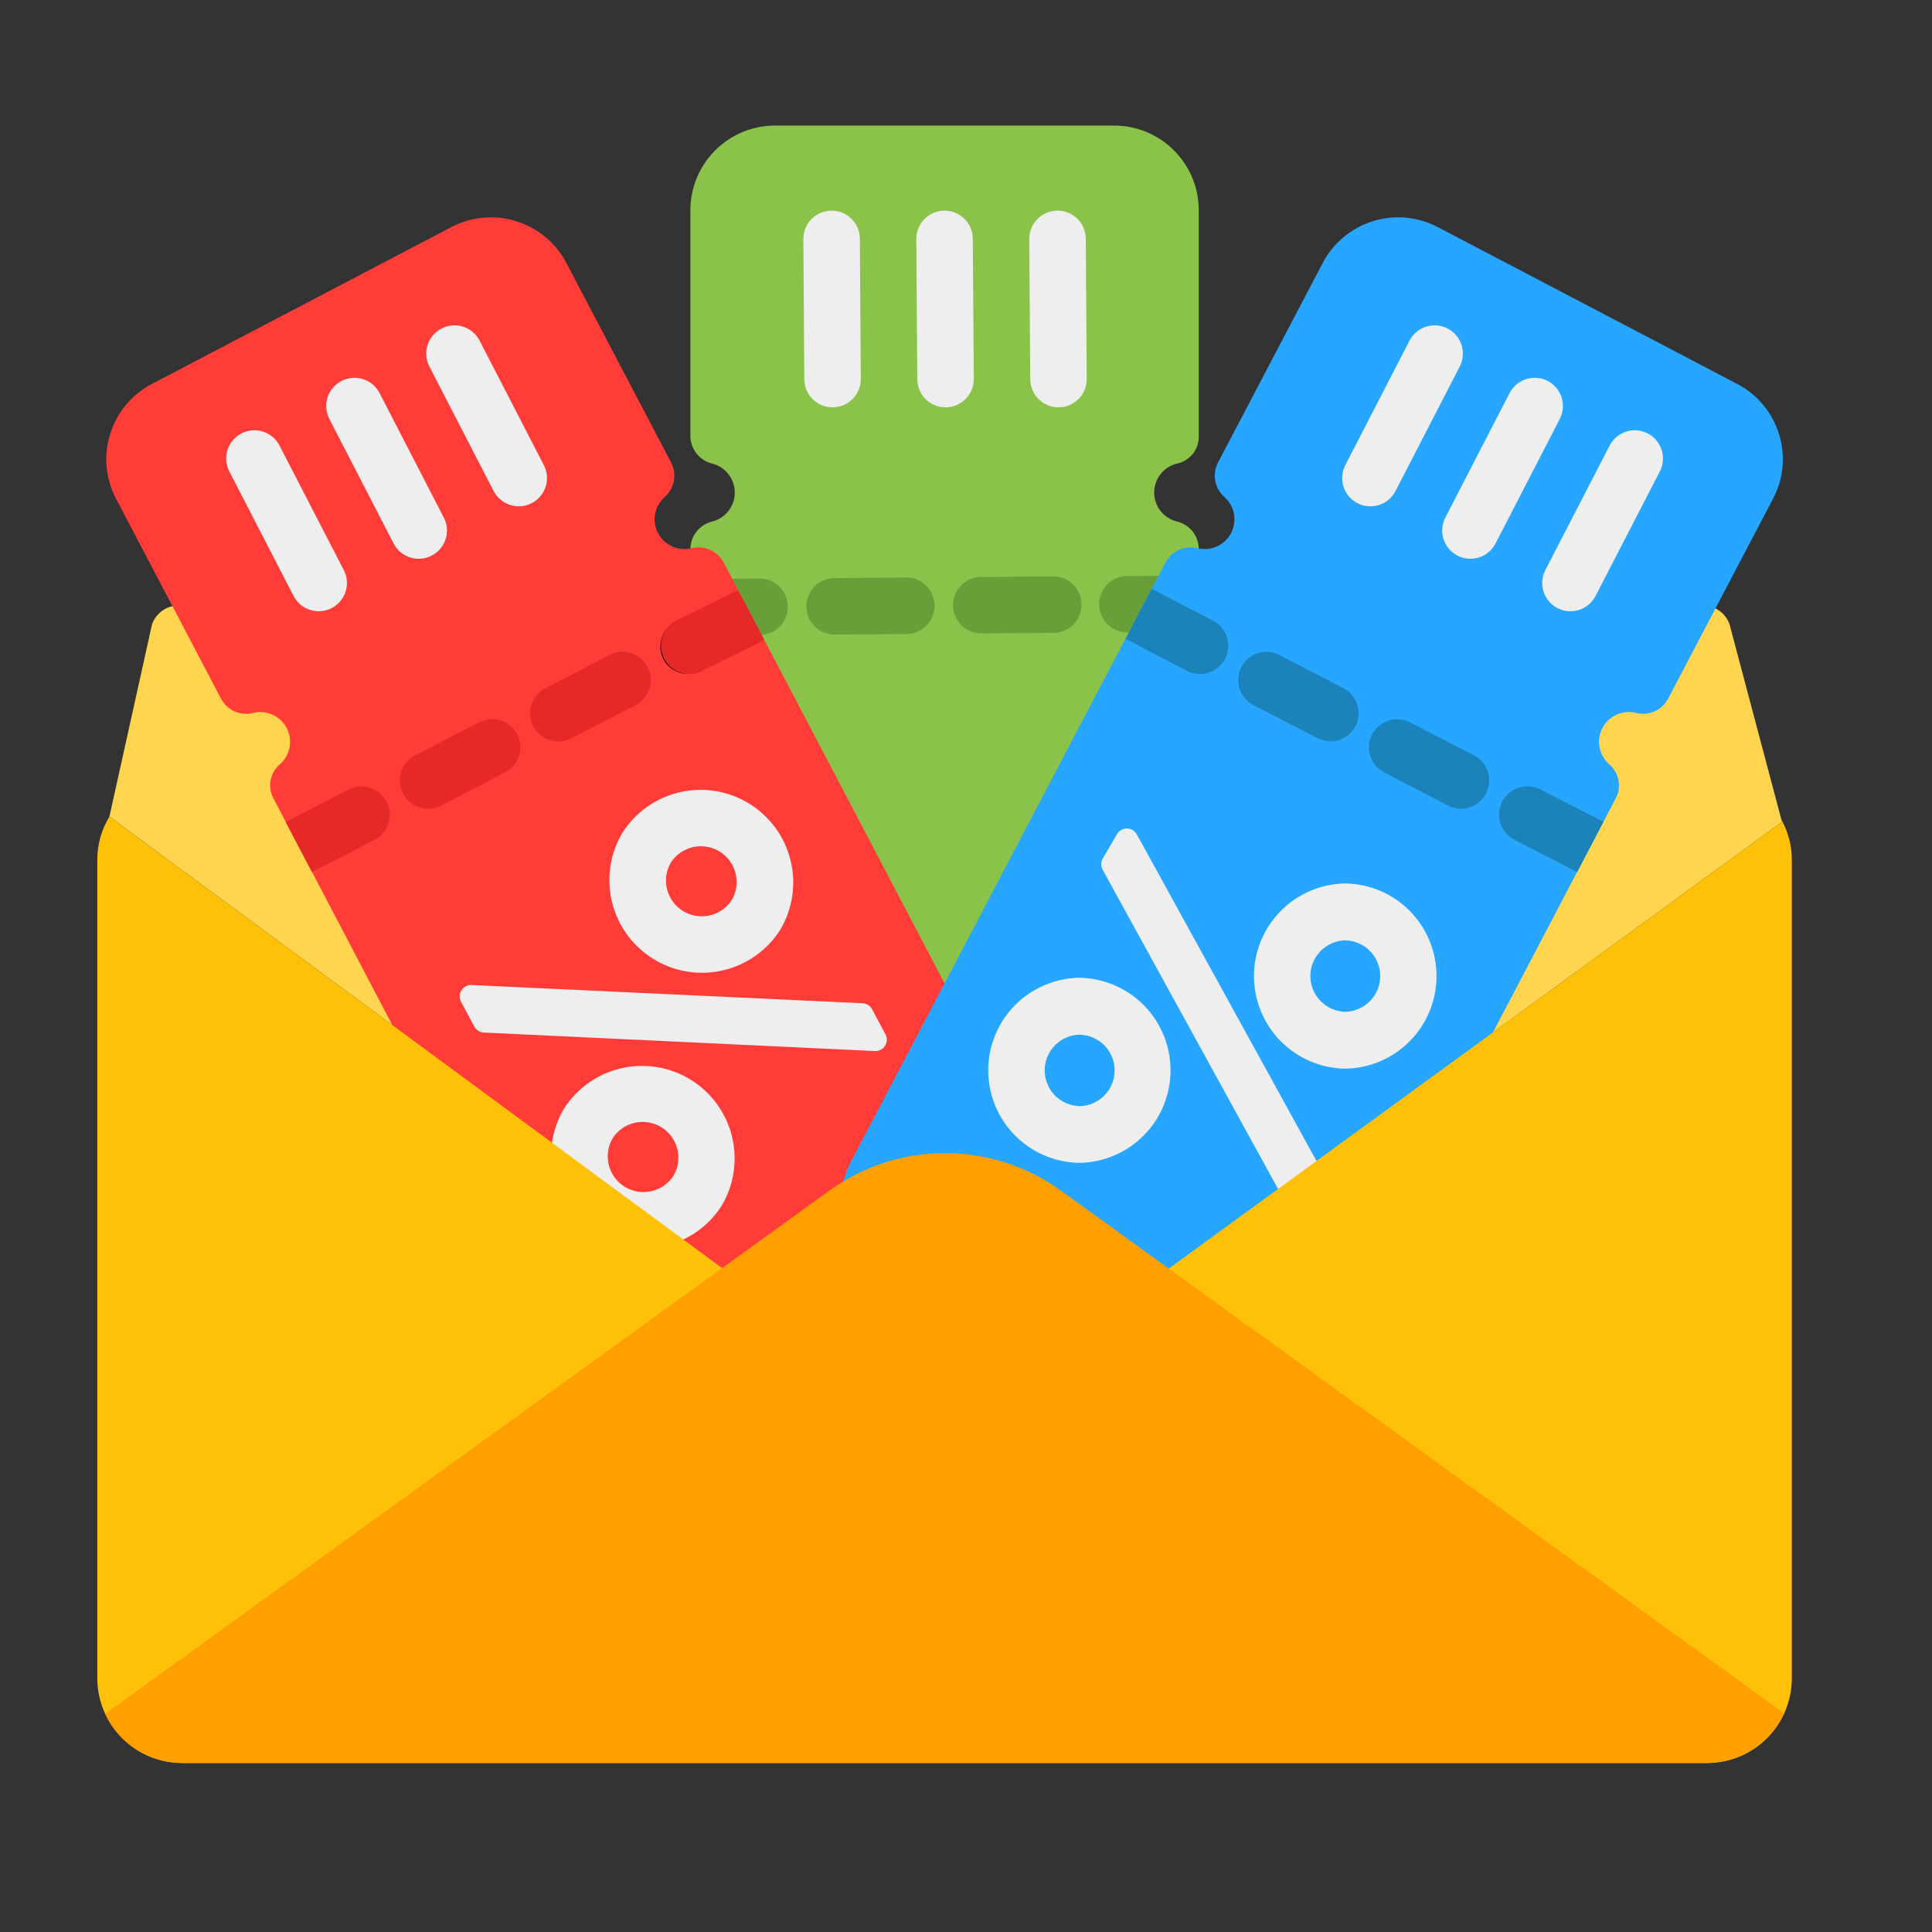
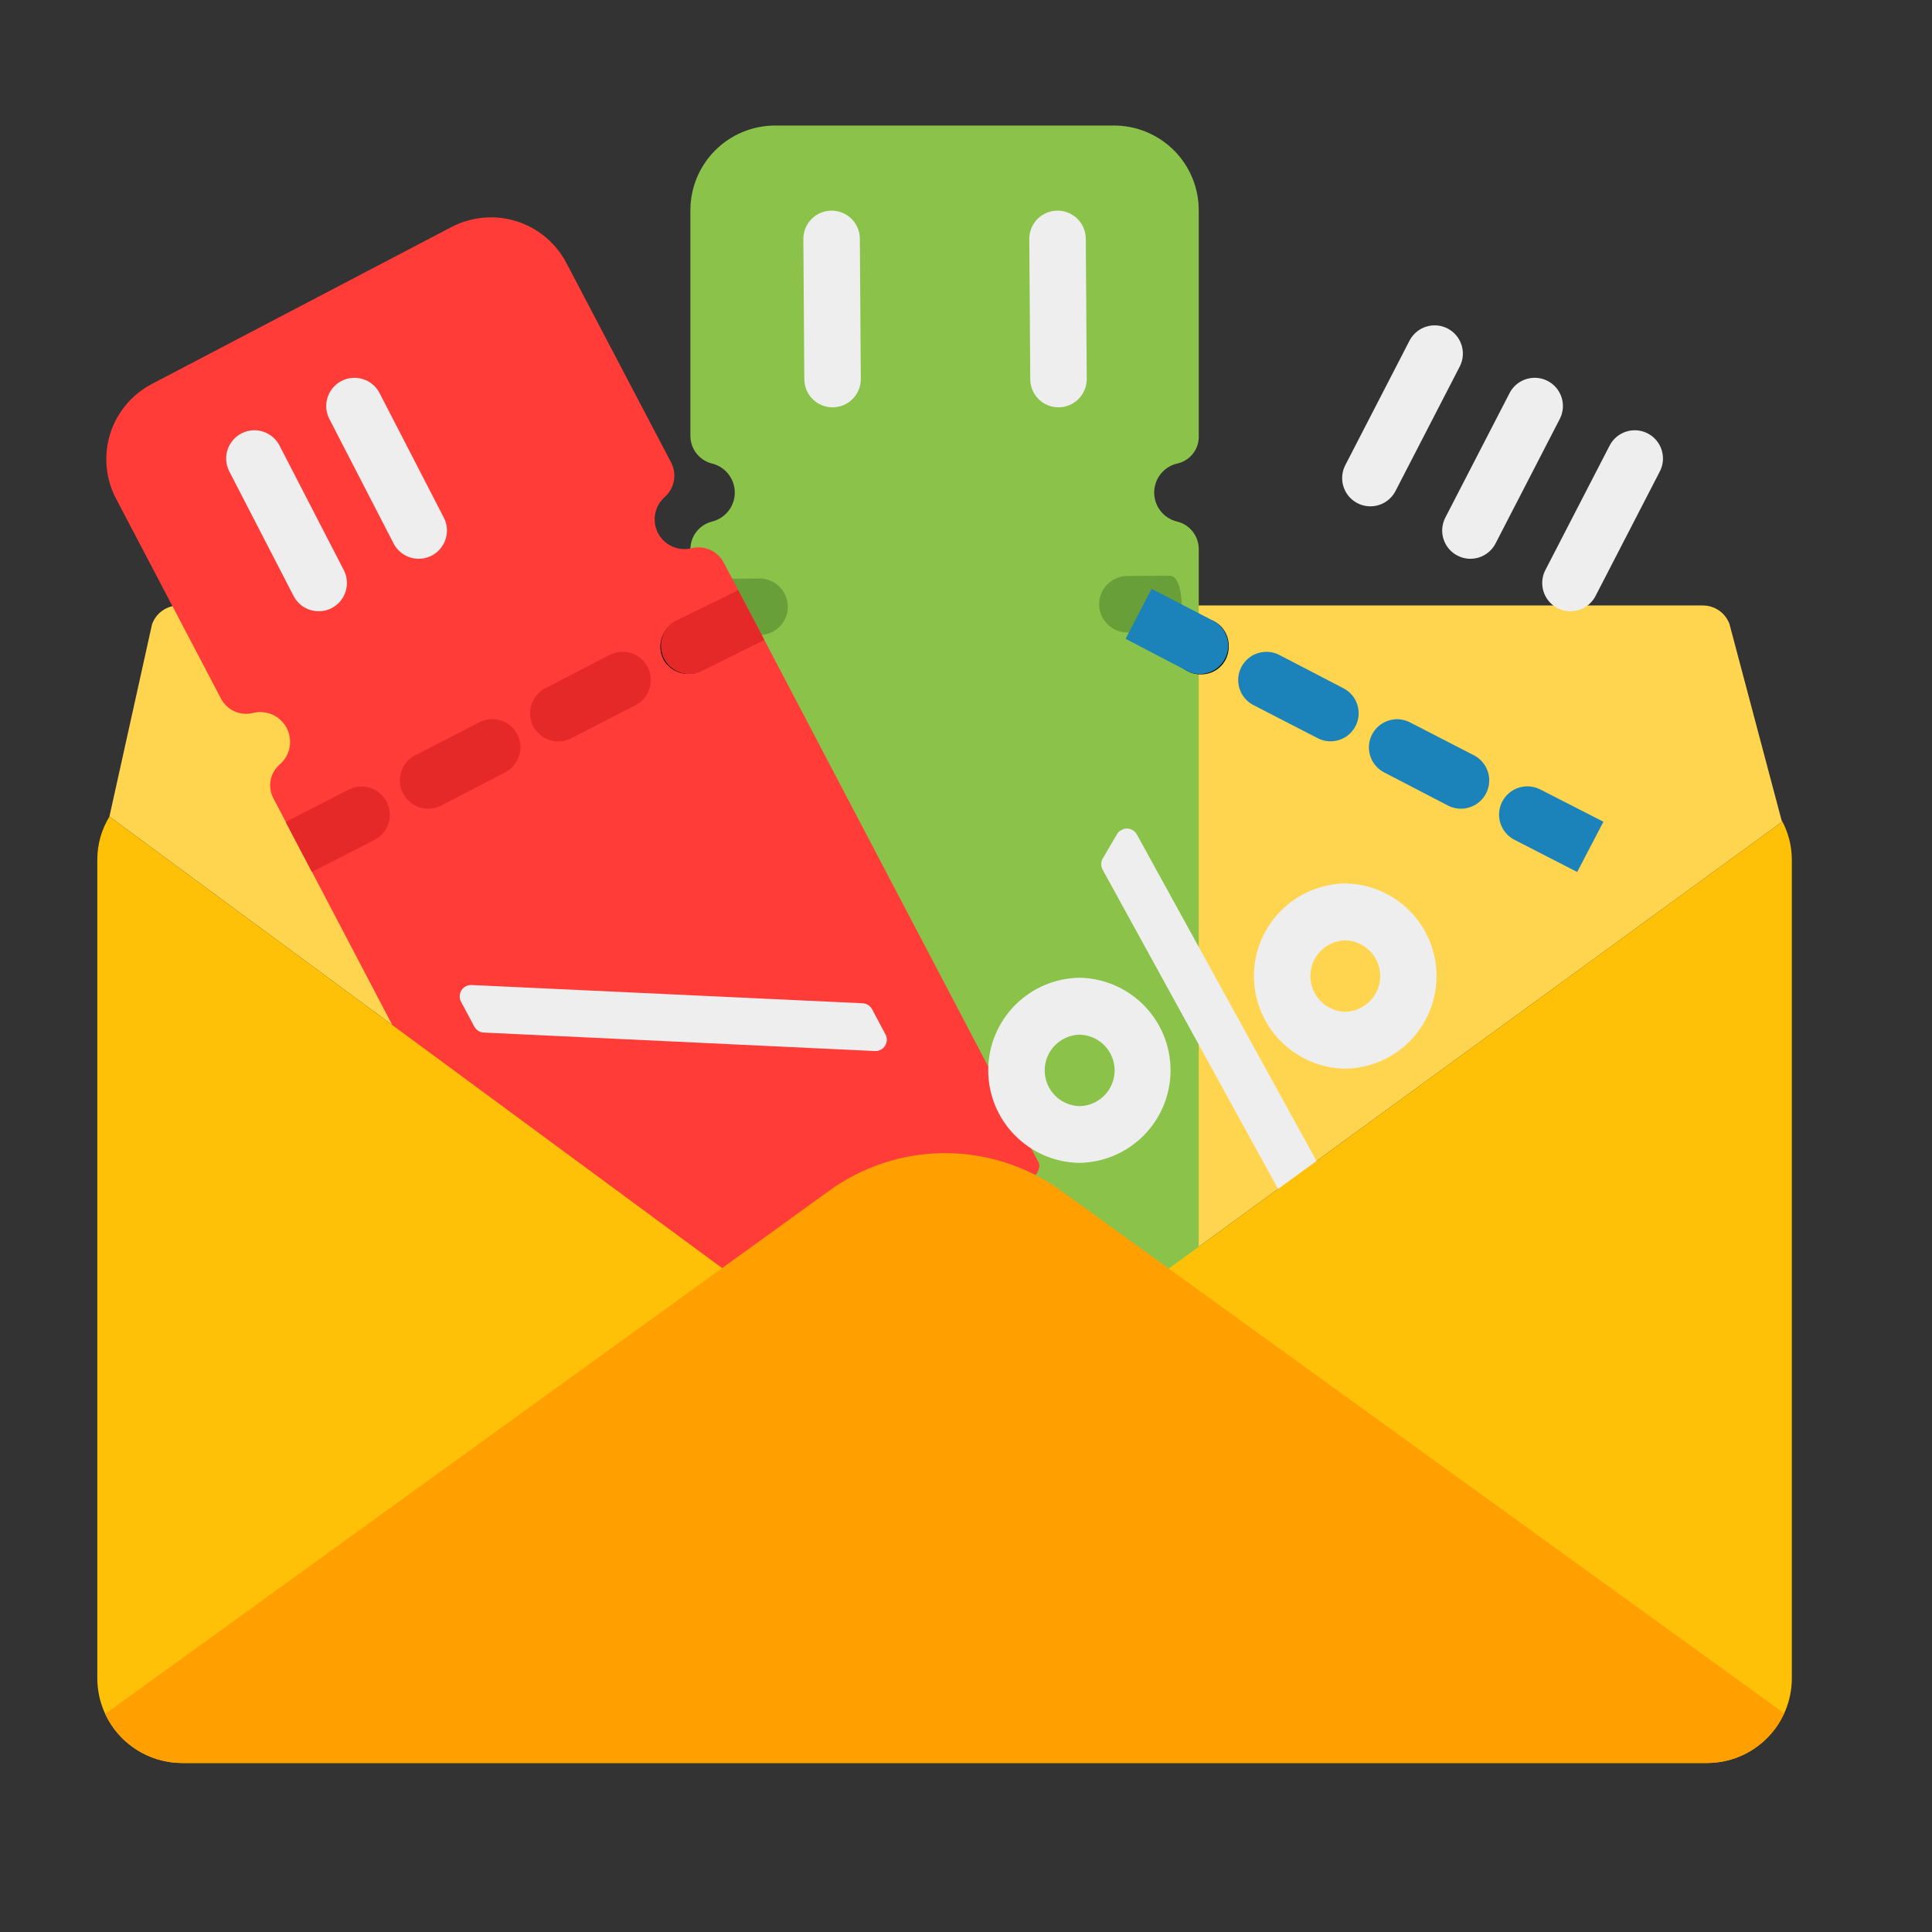
<svg xmlns="http://www.w3.org/2000/svg" width="500" zoomAndPan="magnify" viewBox="0 0 375 375" height="500" preserveAspectRatio="xMidYMid meet" version="1.0">
  <rect x="0" y="0" width="375" height="375" fill="#333333" stroke="none" />
  <defs>
    <clipPath id="2b258207f3">
      <path d="M 18.34 158 L 348 158 L 348 342.656 L 18.34 342.656 Z M 18.34 158 " clip-rule="nonzero" />
    </clipPath>
    <clipPath id="c181a44804">
      <path d="M 20 223 L 347 223 L 347 342.656 L 20 342.656 Z M 20 223 " clip-rule="nonzero" />
    </clipPath>
  </defs>
  <path fill="#ffd54f" d="M 345.883 159.527 L 335.688 121.121 C 335.496 120.594 335.227 120.105 334.883 119.66 C 334.543 119.219 334.141 118.832 333.68 118.512 C 333.219 118.191 332.719 117.945 332.184 117.777 C 331.648 117.609 331.102 117.523 330.539 117.523 L 34.68 117.523 C 34.113 117.523 33.559 117.609 33.016 117.785 C 32.473 117.957 31.969 118.207 31.508 118.535 C 31.043 118.867 30.641 119.258 30.297 119.711 C 29.957 120.164 29.691 120.66 29.504 121.199 L 21.238 158.5 L 160.887 261.406 C 162.508 262.586 164.211 263.637 165.996 264.551 C 167.785 265.465 169.629 266.234 171.535 266.855 C 173.441 267.48 175.387 267.953 177.367 268.273 C 179.348 268.59 181.344 268.754 183.348 268.758 C 185.355 268.766 187.348 268.613 189.332 268.305 C 191.312 268 193.262 267.539 195.172 266.926 C 197.082 266.312 198.93 265.551 200.723 264.648 C 202.512 263.746 204.223 262.707 205.852 261.535 Z M 345.883 159.527 " fill-opacity="1" fill-rule="nonzero" />
  <path fill="#8bc34a" d="M 228.367 90 C 228.953 89.887 229.508 89.68 230.027 89.379 C 230.543 89.078 231 88.703 231.391 88.25 C 231.781 87.797 232.086 87.289 232.309 86.734 C 232.527 86.176 232.648 85.602 232.676 85 L 232.676 40.809 C 232.676 40.27 232.648 39.73 232.598 39.195 C 232.543 38.66 232.465 38.129 232.359 37.602 C 232.254 37.07 232.125 36.551 231.969 36.035 C 231.809 35.52 231.629 35.012 231.422 34.516 C 231.219 34.02 230.988 33.531 230.734 33.059 C 230.48 32.582 230.203 32.121 229.902 31.672 C 229.605 31.227 229.285 30.793 228.941 30.379 C 228.602 29.961 228.238 29.562 227.859 29.184 C 227.477 28.801 227.078 28.441 226.664 28.098 C 226.246 27.758 225.812 27.438 225.367 27.137 C 224.918 26.84 224.457 26.562 223.98 26.309 C 223.508 26.055 223.02 25.824 222.523 25.617 C 222.027 25.414 221.52 25.23 221.004 25.074 C 220.488 24.918 219.965 24.789 219.438 24.684 C 218.91 24.578 218.379 24.5 217.84 24.445 C 217.305 24.395 216.77 24.367 216.23 24.367 L 150.449 24.367 C 149.91 24.367 149.375 24.395 148.836 24.445 C 148.301 24.5 147.77 24.578 147.242 24.684 C 146.711 24.789 146.191 24.918 145.676 25.074 C 145.16 25.23 144.652 25.414 144.156 25.617 C 143.656 25.824 143.172 26.055 142.695 26.309 C 142.223 26.562 141.762 26.84 141.312 27.137 C 140.863 27.438 140.434 27.758 140.016 28.098 C 139.602 28.441 139.203 28.801 138.82 29.184 C 138.441 29.562 138.078 29.961 137.738 30.379 C 137.395 30.793 137.074 31.227 136.777 31.672 C 136.477 32.121 136.199 32.582 135.945 33.059 C 135.691 33.531 135.461 34.02 135.254 34.516 C 135.051 35.012 134.867 35.52 134.711 36.035 C 134.555 36.551 134.426 37.07 134.32 37.602 C 134.215 38.129 134.137 38.66 134.082 39.195 C 134.031 39.73 134.004 40.27 134.004 40.809 L 134.004 84.645 C 134.012 85.258 134.113 85.855 134.32 86.434 C 134.523 87.012 134.812 87.543 135.195 88.023 C 135.574 88.508 136.02 88.914 136.535 89.25 C 137.051 89.582 137.605 89.824 138.203 89.973 C 138.832 90.129 139.418 90.383 139.965 90.734 C 140.508 91.082 140.98 91.516 141.383 92.023 C 141.781 92.535 142.09 93.098 142.301 93.707 C 142.512 94.32 142.621 94.953 142.621 95.602 C 142.621 96.25 142.516 96.879 142.305 97.492 C 142.094 98.105 141.789 98.668 141.387 99.18 C 140.988 99.688 140.516 100.121 139.973 100.473 C 139.426 100.824 138.84 101.078 138.211 101.234 C 137.613 101.383 137.059 101.625 136.543 101.957 C 136.027 102.293 135.578 102.699 135.199 103.184 C 134.816 103.664 134.523 104.195 134.32 104.773 C 134.117 105.352 134.012 105.949 134.004 106.562 L 134.004 254.52 L 232.676 254.52 L 232.676 106.562 C 232.676 105.953 232.574 105.355 232.375 104.777 C 232.176 104.199 231.887 103.668 231.508 103.184 C 231.129 102.703 230.684 102.297 230.168 101.961 C 229.656 101.629 229.102 101.391 228.504 101.242 C 227.875 101.094 227.285 100.848 226.738 100.504 C 226.188 100.16 225.711 99.734 225.305 99.23 C 224.898 98.727 224.586 98.168 224.367 97.559 C 224.148 96.949 224.035 96.324 224.027 95.676 C 224.02 95.027 224.117 94.398 224.32 93.781 C 224.527 93.168 224.824 92.602 225.219 92.09 C 225.609 91.574 226.078 91.137 226.617 90.781 C 227.156 90.422 227.738 90.16 228.367 90 Z M 228.367 90 " fill-opacity="1" fill-rule="nonzero" />
  <path fill="#689f38" d="M 218.836 122.762 C 218.477 122.762 218.121 122.727 217.766 122.66 C 217.414 122.59 217.07 122.488 216.738 122.352 C 216.406 122.215 216.09 122.047 215.789 121.848 C 215.488 121.648 215.211 121.422 214.957 121.168 C 214.699 120.914 214.473 120.641 214.27 120.34 C 214.07 120.043 213.898 119.727 213.762 119.395 C 213.621 119.062 213.516 118.719 213.445 118.367 C 213.375 118.016 213.336 117.66 213.336 117.301 C 213.336 116.938 213.367 116.582 213.438 116.23 C 213.508 115.875 213.609 115.535 213.746 115.199 C 213.883 114.867 214.051 114.551 214.25 114.25 C 214.449 113.953 214.676 113.676 214.93 113.418 C 215.184 113.164 215.457 112.934 215.758 112.734 C 216.055 112.535 216.371 112.363 216.703 112.227 C 217.035 112.086 217.379 111.98 217.73 111.91 C 218.082 111.84 218.438 111.801 218.801 111.801 L 227.023 111.746 L 227.059 111.746 C 230.066 111.746 230.125 122.684 227.098 122.703 L 218.875 122.762 Z M 218.836 122.762 " fill-opacity="1" fill-rule="nonzero" />
-   <path fill="#689f38" d="M 161.852 123.168 C 161.5 123.156 161.148 123.113 160.805 123.039 C 160.461 122.961 160.125 122.855 159.805 122.711 C 159.48 122.57 159.172 122.402 158.883 122.203 C 158.59 122 158.324 121.773 158.074 121.523 C 157.828 121.27 157.609 120.996 157.414 120.703 C 157.219 120.41 157.055 120.098 156.922 119.773 C 156.785 119.445 156.684 119.109 156.617 118.766 C 156.547 118.418 156.512 118.07 156.508 117.715 C 156.508 117.363 156.539 117.012 156.605 116.668 C 156.668 116.32 156.77 115.984 156.898 115.656 C 157.031 115.328 157.191 115.016 157.383 114.719 C 157.574 114.422 157.789 114.145 158.035 113.891 C 158.277 113.637 158.547 113.406 158.832 113.203 C 159.121 113 159.426 112.828 159.75 112.684 C 160.07 112.539 160.402 112.426 160.746 112.348 C 161.09 112.266 161.441 112.219 161.793 112.207 L 176.047 112.098 C 176.402 112.105 176.75 112.148 177.094 112.227 C 177.441 112.301 177.773 112.41 178.098 112.551 C 178.422 112.691 178.73 112.863 179.02 113.062 C 179.309 113.262 179.578 113.488 179.828 113.742 C 180.074 113.992 180.293 114.266 180.488 114.562 C 180.684 114.855 180.848 115.168 180.98 115.492 C 181.117 115.82 181.219 116.156 181.285 116.504 C 181.355 116.848 181.391 117.199 181.395 117.551 C 181.395 117.906 181.363 118.254 181.297 118.602 C 181.23 118.949 181.133 119.285 181 119.613 C 180.871 119.941 180.711 120.254 180.52 120.551 C 180.328 120.848 180.109 121.121 179.863 121.375 C 179.621 121.633 179.352 121.859 179.062 122.062 C 178.773 122.266 178.469 122.441 178.148 122.582 C 177.824 122.727 177.492 122.84 177.148 122.918 C 176.805 123 176.453 123.043 176.102 123.059 Z M 190.359 122.949 C 190.004 122.941 189.652 122.898 189.309 122.824 C 188.961 122.75 188.625 122.645 188.301 122.504 C 187.973 122.363 187.664 122.191 187.371 121.992 C 187.078 121.793 186.809 121.566 186.562 121.316 C 186.312 121.062 186.09 120.789 185.895 120.492 C 185.699 120.199 185.531 119.887 185.398 119.559 C 185.262 119.234 185.16 118.895 185.09 118.547 C 185.02 118.203 184.984 117.852 184.98 117.496 C 184.98 117.141 185.012 116.793 185.078 116.445 C 185.145 116.094 185.242 115.758 185.375 115.43 C 185.508 115.102 185.668 114.785 185.863 114.488 C 186.055 114.191 186.273 113.918 186.52 113.66 C 186.766 113.406 187.035 113.176 187.324 112.973 C 187.613 112.773 187.922 112.598 188.246 112.457 C 188.57 112.312 188.902 112.199 189.25 112.121 C 189.594 112.043 189.945 112 190.297 111.988 L 204.555 111.879 C 204.91 111.887 205.258 111.926 205.605 112.004 C 205.949 112.078 206.285 112.184 206.613 112.324 C 206.938 112.465 207.246 112.637 207.539 112.836 C 207.828 113.035 208.102 113.262 208.348 113.516 C 208.598 113.766 208.82 114.039 209.016 114.336 C 209.211 114.629 209.375 114.941 209.512 115.27 C 209.645 115.598 209.746 115.934 209.816 116.281 C 209.887 116.629 209.922 116.977 209.926 117.332 C 209.926 117.688 209.895 118.039 209.828 118.387 C 209.762 118.734 209.66 119.07 209.531 119.398 C 209.398 119.727 209.234 120.039 209.043 120.34 C 208.852 120.637 208.633 120.91 208.387 121.164 C 208.141 121.422 207.871 121.648 207.582 121.852 C 207.293 122.055 206.984 122.227 206.66 122.371 C 206.336 122.516 206.004 122.625 205.656 122.703 C 205.312 122.781 204.961 122.828 204.609 122.84 Z M 190.359 122.949 " fill-opacity="1" fill-rule="nonzero" />
  <path fill="#689f38" d="M 147.578 112.289 L 147.543 112.289 L 139.32 112.348 C 138.965 112.359 138.617 112.406 138.273 112.484 C 137.93 112.562 137.594 112.676 137.27 112.82 C 136.949 112.965 136.641 113.137 136.352 113.34 C 136.062 113.543 135.797 113.773 135.551 114.031 C 135.305 114.285 135.086 114.562 134.895 114.859 C 134.703 115.156 134.543 115.469 134.414 115.797 C 134.281 116.125 134.184 116.465 134.117 116.812 C 134.055 117.16 134.02 117.508 134.023 117.863 C 134.027 118.215 134.062 118.566 134.133 118.914 C 134.203 119.258 134.305 119.598 134.441 119.922 C 134.578 120.25 134.742 120.559 134.938 120.855 C 135.133 121.148 135.355 121.422 135.602 121.676 C 135.852 121.926 136.121 122.152 136.414 122.352 C 136.707 122.551 137.016 122.723 137.34 122.859 C 137.664 123 138 123.109 138.344 123.184 C 138.691 123.258 139.039 123.297 139.395 123.305 L 147.617 123.25 C 147.969 123.238 148.32 123.191 148.664 123.113 C 149.008 123.035 149.34 122.922 149.66 122.777 C 149.984 122.633 150.289 122.461 150.578 122.258 C 150.867 122.055 151.137 121.828 151.379 121.574 C 151.625 121.32 151.844 121.043 152.035 120.746 C 152.227 120.453 152.387 120.141 152.52 119.812 C 152.652 119.484 152.75 119.148 152.816 118.801 C 152.883 118.453 152.914 118.105 152.914 117.75 C 152.914 117.398 152.879 117.051 152.809 116.703 C 152.742 116.355 152.641 116.02 152.504 115.695 C 152.371 115.367 152.207 115.059 152.016 114.762 C 151.82 114.469 151.602 114.191 151.355 113.941 C 151.105 113.688 150.84 113.461 150.547 113.262 C 150.258 113.059 149.949 112.891 149.629 112.746 C 149.305 112.605 148.969 112.496 148.625 112.422 C 148.281 112.344 147.934 112.301 147.578 112.289 Z M 147.578 112.289 " fill-opacity="1" fill-rule="nonzero" />
-   <path fill="#eeeeee" d="M 177.859 46.324 L 178.047 73.723 C 178.055 74.078 178.098 74.43 178.176 74.777 C 178.254 75.125 178.363 75.461 178.508 75.785 C 178.648 76.109 178.824 76.418 179.027 76.711 C 179.23 77.004 179.457 77.273 179.715 77.52 C 179.969 77.766 180.246 77.988 180.543 78.18 C 180.844 78.371 181.156 78.535 181.488 78.668 C 181.816 78.801 182.156 78.898 182.508 78.965 C 182.855 79.031 183.207 79.062 183.562 79.062 C 183.918 79.059 184.27 79.023 184.621 78.949 C 184.969 78.879 185.305 78.777 185.633 78.641 C 185.961 78.504 186.273 78.336 186.57 78.137 C 186.867 77.941 187.141 77.719 187.391 77.465 C 187.645 77.215 187.871 76.941 188.07 76.648 C 188.27 76.355 188.438 76.043 188.574 75.715 C 188.715 75.387 188.82 75.051 188.895 74.703 C 188.965 74.355 189.004 74.004 189.008 73.648 L 188.82 46.25 C 188.812 45.895 188.773 45.539 188.695 45.191 C 188.617 44.844 188.508 44.508 188.367 44.18 C 188.227 43.852 188.051 43.543 187.848 43.25 C 187.648 42.957 187.418 42.684 187.16 42.438 C 186.906 42.188 186.629 41.969 186.328 41.773 C 186.031 41.578 185.715 41.414 185.387 41.281 C 185.055 41.148 184.715 41.051 184.363 40.98 C 184.012 40.914 183.66 40.883 183.301 40.887 C 182.945 40.891 182.594 40.926 182.242 40.996 C 181.895 41.066 181.555 41.172 181.227 41.309 C 180.898 41.449 180.586 41.617 180.289 41.812 C 179.992 42.012 179.719 42.238 179.465 42.488 C 179.211 42.742 178.988 43.016 178.789 43.312 C 178.59 43.609 178.422 43.918 178.285 44.25 C 178.145 44.578 178.039 44.918 177.969 45.266 C 177.898 45.613 177.859 45.969 177.859 46.324 Z M 177.859 46.324 " fill-opacity="1" fill-rule="nonzero" />
  <path fill="#eeeeee" d="M 210.75 46.25 C 210.742 45.895 210.699 45.539 210.621 45.191 C 210.547 44.844 210.438 44.508 210.293 44.18 C 210.152 43.852 209.98 43.543 209.777 43.25 C 209.574 42.957 209.344 42.684 209.09 42.438 C 208.832 42.188 208.555 41.969 208.258 41.773 C 207.957 41.578 207.645 41.414 207.312 41.281 C 206.98 41.148 206.641 41.051 206.289 40.98 C 205.941 40.914 205.586 40.883 205.23 40.887 C 204.871 40.891 204.52 40.926 204.172 40.996 C 203.82 41.066 203.48 41.172 203.152 41.309 C 202.824 41.449 202.512 41.617 202.215 41.812 C 201.918 42.012 201.645 42.238 201.391 42.488 C 201.141 42.742 200.914 43.016 200.715 43.312 C 200.516 43.609 200.348 43.918 200.211 44.25 C 200.074 44.578 199.969 44.918 199.895 45.266 C 199.824 45.613 199.789 45.969 199.785 46.324 L 199.973 73.723 C 199.98 74.078 200.023 74.43 200.102 74.777 C 200.18 75.125 200.289 75.461 200.434 75.785 C 200.578 76.109 200.75 76.418 200.953 76.711 C 201.156 77.004 201.387 77.273 201.641 77.52 C 201.895 77.766 202.172 77.984 202.473 78.18 C 202.77 78.371 203.082 78.535 203.414 78.668 C 203.742 78.801 204.082 78.898 204.434 78.965 C 204.781 79.031 205.137 79.062 205.492 79.062 C 205.848 79.059 206.199 79.023 206.547 78.949 C 206.895 78.879 207.234 78.777 207.562 78.641 C 207.891 78.504 208.203 78.336 208.496 78.137 C 208.793 77.941 209.066 77.719 209.32 77.465 C 209.57 77.215 209.797 76.941 209.996 76.648 C 210.195 76.355 210.363 76.043 210.504 75.715 C 210.641 75.387 210.746 75.051 210.82 74.703 C 210.891 74.355 210.93 74.004 210.934 73.648 Z M 210.75 46.25 " fill-opacity="1" fill-rule="nonzero" />
  <path fill="#eeeeee" d="M 155.93 46.324 L 156.117 73.723 C 156.129 74.078 156.172 74.43 156.25 74.777 C 156.328 75.125 156.438 75.461 156.578 75.785 C 156.723 76.109 156.895 76.418 157.098 76.711 C 157.301 77.004 157.531 77.273 157.785 77.52 C 158.043 77.766 158.32 77.984 158.617 78.18 C 158.914 78.371 159.23 78.535 159.559 78.668 C 159.891 78.801 160.23 78.898 160.578 78.965 C 160.93 79.031 161.281 79.062 161.637 79.062 C 161.992 79.059 162.344 79.023 162.691 78.949 C 163.043 78.879 163.379 78.777 163.707 78.641 C 164.035 78.504 164.348 78.336 164.645 78.137 C 164.938 77.941 165.215 77.719 165.465 77.465 C 165.719 77.215 165.941 76.941 166.141 76.648 C 166.34 76.355 166.512 76.043 166.648 75.715 C 166.785 75.387 166.895 75.051 166.965 74.703 C 167.039 74.355 167.078 74.004 167.082 73.648 L 166.895 46.25 C 166.887 45.895 166.844 45.539 166.77 45.191 C 166.691 44.844 166.582 44.508 166.441 44.18 C 166.297 43.852 166.125 43.543 165.922 43.25 C 165.719 42.957 165.492 42.684 165.234 42.438 C 164.98 42.188 164.703 41.969 164.402 41.773 C 164.105 41.578 163.789 41.414 163.457 41.281 C 163.129 41.148 162.785 41.051 162.438 40.98 C 162.086 40.914 161.73 40.883 161.375 40.887 C 161.02 40.891 160.664 40.926 160.316 40.996 C 159.969 41.066 159.629 41.172 159.301 41.309 C 158.969 41.449 158.656 41.617 158.359 41.812 C 158.066 42.012 157.789 42.238 157.539 42.488 C 157.285 42.742 157.059 43.016 156.863 43.312 C 156.664 43.609 156.496 43.918 156.355 44.25 C 156.219 44.578 156.113 44.918 156.043 45.266 C 155.973 45.613 155.934 45.969 155.93 46.324 Z M 155.93 46.324 " fill-opacity="1" fill-rule="nonzero" />
  <path fill="#000000" d="M 235.523 120.535 C 235.203 120.383 234.871 120.262 234.527 120.172 C 234.184 120.082 233.832 120.023 233.48 120 C 233.125 119.977 232.77 119.984 232.418 120.027 C 232.066 120.07 231.719 120.148 231.383 120.254 C 231.043 120.363 230.719 120.504 230.406 120.672 C 230.094 120.844 229.801 121.043 229.527 121.27 C 229.254 121.492 229.004 121.742 228.777 122.016 C 228.547 122.289 228.352 122.582 228.18 122.895 C 227.754 123.68 227.551 124.52 227.574 125.414 C 227.562 125.918 227.625 126.414 227.754 126.902 C 227.887 127.391 228.082 127.852 228.344 128.281 C 228.609 128.715 228.926 129.102 229.297 129.441 C 229.668 129.781 230.082 130.066 230.535 130.289 C 231.309 130.688 232.129 130.891 233 130.895 C 233.363 130.906 233.727 130.879 234.082 130.816 C 234.441 130.758 234.789 130.656 235.125 130.523 C 235.465 130.391 235.785 130.223 236.09 130.023 C 236.391 129.824 236.672 129.598 236.93 129.34 C 237.188 129.086 237.414 128.805 237.613 128.5 C 237.812 128.195 237.98 127.875 238.113 127.539 C 238.246 127.199 238.344 126.852 238.406 126.496 C 238.469 126.137 238.496 125.777 238.484 125.414 C 238.496 124.91 238.438 124.41 238.309 123.922 C 238.18 123.434 237.98 122.973 237.719 122.539 C 237.457 122.109 237.141 121.723 236.766 121.383 C 236.391 121.039 235.977 120.758 235.523 120.535 Z M 235.523 120.535 " fill-opacity="1" fill-rule="nonzero" />
  <path fill="#ff3c38" d="M 114.16 271.449 L 53.094 155.004 C 52.801 154.469 52.602 153.895 52.504 153.289 C 52.406 152.684 52.414 152.082 52.523 151.477 C 52.633 150.875 52.84 150.305 53.145 149.773 C 53.449 149.242 53.836 148.773 54.301 148.375 C 54.797 147.949 55.207 147.449 55.535 146.883 C 55.859 146.316 56.086 145.711 56.207 145.07 C 56.328 144.426 56.34 143.781 56.242 143.133 C 56.145 142.488 55.945 141.875 55.641 141.293 C 55.332 140.715 54.941 140.203 54.461 139.758 C 53.984 139.312 53.441 138.957 52.844 138.695 C 52.246 138.434 51.617 138.277 50.965 138.227 C 50.312 138.176 49.668 138.234 49.039 138.402 C 48.441 138.543 47.84 138.586 47.234 138.527 C 46.625 138.469 46.043 138.312 45.488 138.059 C 44.93 137.805 44.43 137.469 43.988 137.051 C 43.543 136.629 43.18 136.148 42.898 135.605 L 22.504 96.754 C 22.258 96.277 22.031 95.789 21.828 95.293 C 21.629 94.793 21.453 94.285 21.301 93.77 C 21.148 93.254 21.023 92.73 20.922 92.203 C 20.824 91.676 20.75 91.141 20.699 90.605 C 20.652 90.07 20.629 89.535 20.633 88.996 C 20.637 88.457 20.668 87.922 20.727 87.387 C 20.781 86.852 20.867 86.32 20.973 85.793 C 21.082 85.27 21.219 84.746 21.379 84.234 C 21.539 83.719 21.723 83.215 21.93 82.719 C 22.141 82.227 22.375 81.742 22.629 81.27 C 22.887 80.797 23.168 80.336 23.469 79.891 C 23.77 79.445 24.094 79.016 24.438 78.602 C 24.781 78.188 25.145 77.793 25.527 77.414 C 25.906 77.035 26.309 76.676 26.727 76.34 C 27.145 76 27.578 75.68 28.027 75.383 C 28.473 75.086 28.938 74.812 29.414 74.562 L 87.684 44.039 C 88.16 43.793 88.648 43.57 89.148 43.367 C 89.648 43.168 90.156 42.996 90.672 42.844 C 91.188 42.695 91.711 42.57 92.238 42.469 C 92.766 42.371 93.297 42.297 93.832 42.25 C 94.371 42.203 94.906 42.18 95.445 42.184 C 95.98 42.191 96.516 42.223 97.051 42.277 C 97.586 42.336 98.117 42.418 98.645 42.527 C 99.172 42.637 99.691 42.77 100.203 42.93 C 100.719 43.09 101.223 43.273 101.715 43.484 C 102.211 43.691 102.695 43.926 103.168 44.18 C 103.641 44.438 104.102 44.715 104.547 45.016 C 104.992 45.316 105.422 45.641 105.836 45.98 C 106.25 46.324 106.645 46.688 107.023 47.066 C 107.402 47.449 107.762 47.848 108.102 48.266 C 108.441 48.684 108.762 49.113 109.059 49.562 C 109.355 50.008 109.633 50.469 109.883 50.945 L 130.277 89.797 C 130.555 90.34 130.738 90.91 130.828 91.512 C 130.918 92.117 130.91 92.715 130.801 93.316 C 130.691 93.914 130.488 94.48 130.191 95.016 C 129.895 95.547 129.523 96.02 129.07 96.426 C 128.578 96.852 128.168 97.348 127.84 97.91 C 127.516 98.477 127.289 99.078 127.168 99.715 C 127.047 100.355 127.031 101 127.125 101.645 C 127.223 102.289 127.418 102.898 127.719 103.477 C 128.023 104.055 128.41 104.566 128.887 105.012 C 129.359 105.457 129.895 105.812 130.488 106.078 C 131.086 106.344 131.707 106.504 132.355 106.559 C 133.008 106.613 133.648 106.562 134.277 106.398 C 134.875 106.254 135.48 106.211 136.094 106.266 C 136.707 106.324 137.293 106.48 137.855 106.73 C 138.418 106.984 138.922 107.324 139.371 107.746 C 139.816 108.168 140.188 108.648 140.473 109.195 L 201.594 225.641 C 205.758 233.695 118.438 279.562 114.16 271.449 Z M 114.16 271.449 " fill-opacity="1" fill-rule="nonzero" />
  <path fill="#e52828" d="M 67.785 153.195 L 55.449 159.555 L 60.547 169.254 L 72.828 162.953 C 73.137 162.781 73.43 162.582 73.699 162.352 C 73.973 162.125 74.219 161.875 74.441 161.598 C 74.664 161.324 74.859 161.027 75.027 160.715 C 75.191 160.402 75.324 160.078 75.43 159.738 C 75.531 159.398 75.602 159.055 75.637 158.699 C 75.672 158.348 75.676 157.996 75.645 157.645 C 75.609 157.289 75.543 156.945 75.445 156.605 C 75.348 156.266 75.215 155.938 75.051 155.621 C 74.891 155.309 74.699 155.012 74.477 154.734 C 74.258 154.457 74.012 154.203 73.746 153.973 C 73.477 153.742 73.188 153.539 72.879 153.363 C 72.57 153.191 72.246 153.047 71.91 152.934 C 71.574 152.82 71.23 152.742 70.879 152.699 C 70.527 152.652 70.176 152.641 69.82 152.664 C 69.469 152.684 69.121 152.742 68.777 152.832 C 68.434 152.922 68.105 153.043 67.785 153.195 Z M 67.785 153.195 " fill-opacity="1" fill-rule="nonzero" />
  <path fill="#e52828" d="M 93.109 140.156 L 80.445 146.676 C 80.137 146.848 79.844 147.047 79.574 147.273 C 79.305 147.504 79.059 147.754 78.836 148.027 C 78.613 148.305 78.418 148.598 78.254 148.91 C 78.09 149.223 77.953 149.551 77.852 149.887 C 77.75 150.227 77.68 150.57 77.645 150.926 C 77.609 151.277 77.609 151.629 77.641 151.98 C 77.672 152.332 77.738 152.68 77.84 153.02 C 77.938 153.355 78.066 153.684 78.23 154 C 78.395 154.312 78.586 154.609 78.805 154.887 C 79.023 155.164 79.27 155.418 79.535 155.648 C 79.805 155.879 80.094 156.078 80.402 156.254 C 80.707 156.43 81.031 156.57 81.367 156.684 C 81.703 156.797 82.043 156.875 82.395 156.922 C 82.746 156.969 83.098 156.98 83.453 156.957 C 83.805 156.938 84.152 156.879 84.496 156.793 C 84.836 156.703 85.168 156.582 85.488 156.43 L 98.152 149.855 C 98.465 149.684 98.758 149.488 99.031 149.262 C 99.305 149.035 99.555 148.785 99.781 148.508 C 100.004 148.234 100.199 147.941 100.367 147.629 C 100.535 147.316 100.672 146.988 100.773 146.648 C 100.879 146.312 100.949 145.965 100.984 145.613 C 101.023 145.258 101.023 144.906 100.992 144.551 C 100.961 144.199 100.895 143.852 100.793 143.512 C 100.695 143.172 100.562 142.844 100.398 142.527 C 100.234 142.211 100.043 141.918 99.82 141.641 C 99.602 141.363 99.355 141.109 99.082 140.879 C 98.812 140.648 98.523 140.449 98.211 140.273 C 97.902 140.102 97.578 139.961 97.238 139.852 C 96.902 139.742 96.559 139.664 96.203 139.621 C 95.852 139.578 95.5 139.57 95.145 139.598 C 94.793 139.621 94.441 139.684 94.102 139.777 C 93.758 139.871 93.43 139.996 93.109 140.156 Z M 93.109 140.156 " fill-opacity="1" fill-rule="nonzero" />
  <path fill="#000000" d="M 138.496 122.895 C 138.324 122.582 138.129 122.289 137.898 122.016 C 137.672 121.738 137.422 121.492 137.148 121.266 C 136.871 121.039 136.578 120.844 136.262 120.676 C 135.949 120.508 135.621 120.371 135.281 120.266 C 134.941 120.164 134.594 120.094 134.242 120.055 C 133.887 120.02 133.535 120.016 133.18 120.047 C 132.824 120.078 132.477 120.145 132.137 120.246 C 131.793 120.344 131.465 120.477 131.148 120.637 C 130.832 120.801 130.535 120.992 130.258 121.215 C 129.977 121.438 129.723 121.684 129.492 121.953 C 129.262 122.223 129.059 122.516 128.883 122.824 C 128.711 123.133 128.566 123.457 128.457 123.797 C 128.344 124.133 128.266 124.48 128.223 124.832 C 128.176 125.184 128.168 125.539 128.191 125.895 C 128.215 126.25 128.273 126.598 128.367 126.941 C 128.461 127.285 128.586 127.617 128.742 127.934 C 128.91 128.246 129.109 128.539 129.336 128.816 C 129.562 129.09 129.816 129.34 130.09 129.562 C 130.367 129.789 130.66 129.984 130.973 130.152 C 131.289 130.32 131.613 130.457 131.953 130.562 C 132.293 130.668 132.641 130.738 132.996 130.773 C 133.348 130.812 133.703 130.812 134.059 130.781 C 134.414 130.75 134.762 130.684 135.102 130.586 C 135.445 130.484 135.773 130.355 136.09 130.191 C 136.406 130.027 136.703 129.836 136.98 129.613 C 137.258 129.395 137.516 129.148 137.746 128.875 C 137.977 128.605 138.18 128.316 138.352 128.004 C 138.527 127.695 138.672 127.371 138.781 127.035 C 138.895 126.695 138.973 126.352 139.016 125.996 C 139.059 125.645 139.07 125.289 139.043 124.938 C 139.02 124.582 138.961 124.23 138.871 123.887 C 138.777 123.543 138.652 123.215 138.496 122.895 Z M 138.496 122.895 " fill-opacity="1" fill-rule="nonzero" />
  <path fill="#e52828" d="M 118.438 127.059 L 105.77 133.633 C 105.457 133.801 105.164 134 104.887 134.227 C 104.613 134.453 104.363 134.703 104.137 134.977 C 103.91 135.25 103.715 135.547 103.547 135.859 C 103.375 136.172 103.238 136.496 103.137 136.836 C 103.031 137.176 102.961 137.523 102.922 137.879 C 102.887 138.23 102.883 138.586 102.914 138.941 C 102.945 139.293 103.012 139.641 103.113 139.984 C 103.211 140.324 103.344 140.652 103.508 140.969 C 103.672 141.285 103.867 141.582 104.09 141.859 C 104.309 142.137 104.559 142.391 104.828 142.621 C 105.102 142.852 105.391 143.051 105.703 143.227 C 106.012 143.398 106.336 143.539 106.676 143.648 C 107.016 143.758 107.359 143.832 107.715 143.875 C 108.066 143.918 108.422 143.926 108.777 143.898 C 109.129 143.871 109.48 143.809 109.824 143.715 C 110.164 143.621 110.496 143.492 110.812 143.332 L 123.48 136.812 C 123.789 136.641 124.082 136.441 124.355 136.215 C 124.629 135.988 124.879 135.738 125.102 135.461 C 125.324 135.188 125.523 134.891 125.688 134.578 C 125.855 134.266 125.992 133.941 126.094 133.602 C 126.199 133.262 126.27 132.914 126.305 132.562 C 126.344 132.207 126.344 131.855 126.312 131.5 C 126.281 131.148 126.215 130.801 126.117 130.457 C 126.016 130.117 125.883 129.789 125.723 129.473 C 125.559 129.16 125.367 128.863 125.145 128.582 C 124.926 128.305 124.68 128.051 124.41 127.82 C 124.141 127.59 123.852 127.387 123.543 127.211 C 123.23 127.039 122.91 126.895 122.57 126.781 C 122.234 126.672 121.891 126.594 121.539 126.547 C 121.184 126.504 120.832 126.492 120.477 126.516 C 120.121 126.539 119.773 126.598 119.43 126.688 C 119.086 126.777 118.758 126.902 118.438 127.059 Z M 118.438 127.059 " fill-opacity="1" fill-rule="nonzero" />
  <path fill="#e52828" d="M 148.367 124.211 L 136.141 130.293 C 135.824 130.445 135.492 130.562 135.148 130.652 C 134.809 130.742 134.461 130.797 134.109 130.816 C 133.754 130.84 133.402 130.824 133.055 130.777 C 132.703 130.734 132.359 130.652 132.023 130.539 C 131.691 130.43 131.367 130.285 131.062 130.109 C 130.754 129.934 130.465 129.734 130.199 129.504 C 129.93 129.273 129.688 129.02 129.469 128.742 C 129.246 128.465 129.059 128.172 128.895 127.855 C 128.734 127.543 128.602 127.215 128.504 126.875 C 128.402 126.539 128.336 126.191 128.305 125.84 C 128.273 125.488 128.273 125.137 128.309 124.785 C 128.344 124.434 128.414 124.09 128.516 123.75 C 128.617 123.414 128.75 123.086 128.914 122.773 C 129.078 122.461 129.273 122.168 129.492 121.895 C 129.715 121.617 129.961 121.367 130.23 121.137 C 130.5 120.91 130.789 120.711 131.098 120.539 L 143.27 114.566 Z M 148.367 124.211 " fill-opacity="1" fill-rule="nonzero" />
  <path fill="#eeeeee" d="M 73.625 76.207 C 73.457 75.895 73.258 75.602 73.031 75.324 C 72.805 75.051 72.555 74.801 72.281 74.574 C 72.004 74.352 71.711 74.152 71.398 73.984 C 71.086 73.816 70.758 73.68 70.418 73.574 C 70.078 73.469 69.734 73.398 69.379 73.363 C 69.023 73.324 68.672 73.32 68.316 73.352 C 67.965 73.383 67.613 73.449 67.273 73.547 C 66.934 73.648 66.602 73.777 66.289 73.941 C 65.973 74.105 65.676 74.297 65.395 74.516 C 65.117 74.738 64.863 74.984 64.633 75.254 C 64.398 75.523 64.199 75.812 64.023 76.125 C 63.848 76.434 63.707 76.758 63.594 77.094 C 63.484 77.434 63.406 77.777 63.359 78.129 C 63.316 78.484 63.309 78.836 63.332 79.191 C 63.355 79.547 63.414 79.895 63.508 80.238 C 63.602 80.582 63.727 80.914 63.883 81.23 L 76.445 105.582 C 76.613 105.895 76.812 106.188 77.039 106.461 C 77.266 106.738 77.516 106.988 77.789 107.211 C 78.066 107.438 78.359 107.637 78.672 107.805 C 78.984 107.973 79.312 108.109 79.652 108.215 C 79.992 108.32 80.336 108.391 80.691 108.426 C 81.047 108.465 81.398 108.469 81.754 108.438 C 82.109 108.406 82.457 108.34 82.797 108.242 C 83.137 108.141 83.469 108.012 83.781 107.848 C 84.098 107.684 84.395 107.492 84.676 107.273 C 84.953 107.051 85.207 106.805 85.438 106.535 C 85.672 106.266 85.871 105.977 86.047 105.664 C 86.223 105.355 86.363 105.031 86.477 104.695 C 86.586 104.355 86.664 104.012 86.711 103.66 C 86.754 103.305 86.762 102.953 86.738 102.598 C 86.715 102.242 86.656 101.895 86.562 101.551 C 86.469 101.207 86.344 100.875 86.188 100.559 Z M 73.625 76.207 " fill-opacity="1" fill-rule="nonzero" />
  <path fill="#eeeeee" d="M 54.203 86.391 C 54.035 86.078 53.836 85.785 53.609 85.508 C 53.383 85.234 53.133 84.984 52.859 84.758 C 52.582 84.535 52.289 84.336 51.977 84.168 C 51.664 84 51.336 83.863 50.996 83.758 C 50.656 83.652 50.312 83.582 49.957 83.543 C 49.605 83.508 49.25 83.504 48.895 83.535 C 48.543 83.566 48.195 83.633 47.852 83.73 C 47.512 83.832 47.184 83.961 46.867 84.125 C 46.551 84.289 46.254 84.48 45.973 84.699 C 45.695 84.922 45.441 85.168 45.211 85.438 C 44.977 85.707 44.777 85.996 44.602 86.309 C 44.426 86.617 44.285 86.941 44.172 87.277 C 44.062 87.617 43.984 87.961 43.938 88.312 C 43.895 88.668 43.887 89.02 43.91 89.375 C 43.934 89.73 43.992 90.078 44.086 90.422 C 44.18 90.766 44.305 91.098 44.461 91.414 L 57.031 115.766 C 57.199 116.078 57.395 116.371 57.621 116.648 C 57.848 116.922 58.098 117.172 58.375 117.398 C 58.648 117.625 58.941 117.82 59.254 117.988 C 59.57 118.156 59.895 118.293 60.234 118.398 C 60.574 118.504 60.922 118.574 61.277 118.613 C 61.629 118.652 61.984 118.652 62.336 118.621 C 62.691 118.59 63.039 118.527 63.383 118.426 C 63.723 118.328 64.051 118.195 64.367 118.035 C 64.684 117.871 64.98 117.68 65.262 117.457 C 65.539 117.238 65.793 116.992 66.023 116.723 C 66.254 116.449 66.457 116.16 66.633 115.852 C 66.809 115.539 66.949 115.215 67.062 114.879 C 67.172 114.539 67.25 114.195 67.293 113.844 C 67.34 113.488 67.348 113.137 67.324 112.781 C 67.297 112.426 67.238 112.078 67.148 111.734 C 67.055 111.391 66.93 111.059 66.773 110.742 Z M 54.203 86.391 " fill-opacity="1" fill-rule="nonzero" />
-   <path fill="#eeeeee" d="M 105.605 90.375 L 93.039 66.023 C 92.871 65.711 92.676 65.418 92.449 65.145 C 92.223 64.871 91.973 64.621 91.695 64.395 C 91.422 64.168 91.129 63.973 90.816 63.805 C 90.5 63.637 90.176 63.5 89.836 63.395 C 89.496 63.289 89.148 63.219 88.797 63.18 C 88.441 63.145 88.086 63.141 87.734 63.172 C 87.379 63.203 87.031 63.27 86.691 63.367 C 86.348 63.465 86.02 63.598 85.703 63.762 C 85.387 63.922 85.09 64.113 84.812 64.336 C 84.531 64.555 84.277 64.801 84.047 65.074 C 83.816 65.344 83.613 65.633 83.438 65.941 C 83.266 66.254 83.121 66.574 83.012 66.914 C 82.898 67.25 82.82 67.598 82.777 67.949 C 82.734 68.301 82.723 68.656 82.746 69.012 C 82.773 69.363 82.832 69.715 82.922 70.059 C 83.016 70.398 83.141 70.73 83.297 71.051 L 95.863 95.402 C 96.031 95.715 96.23 96.008 96.453 96.281 C 96.68 96.555 96.93 96.805 97.207 97.031 C 97.48 97.258 97.773 97.453 98.09 97.621 C 98.402 97.793 98.727 97.93 99.066 98.031 C 99.406 98.137 99.754 98.207 100.109 98.246 C 100.461 98.285 100.816 98.285 101.168 98.254 C 101.523 98.223 101.871 98.16 102.215 98.059 C 102.555 97.961 102.883 97.828 103.199 97.668 C 103.516 97.504 103.812 97.312 104.09 97.09 C 104.371 96.871 104.625 96.625 104.855 96.355 C 105.086 96.082 105.289 95.793 105.465 95.484 C 105.637 95.176 105.781 94.852 105.891 94.512 C 106.004 94.176 106.082 93.832 106.125 93.477 C 106.168 93.125 106.18 92.77 106.156 92.418 C 106.129 92.062 106.07 91.715 105.98 91.371 C 105.887 91.027 105.762 90.695 105.605 90.375 Z M 105.605 90.375 " fill-opacity="1" fill-rule="nonzero" />
-   <path fill="#26a6fe" d="M 344.172 96.754 L 323.781 135.605 C 323.5 136.148 323.137 136.629 322.691 137.051 C 322.246 137.469 321.746 137.805 321.191 138.059 C 320.637 138.312 320.055 138.469 319.445 138.527 C 318.836 138.586 318.234 138.543 317.641 138.402 C 317.008 138.234 316.367 138.176 315.715 138.227 C 315.062 138.277 314.434 138.434 313.836 138.695 C 313.234 138.957 312.695 139.312 312.215 139.758 C 311.738 140.203 311.344 140.715 311.039 141.293 C 310.734 141.875 310.531 142.488 310.434 143.133 C 310.34 143.781 310.352 144.426 310.473 145.07 C 310.594 145.711 310.816 146.316 311.145 146.883 C 311.473 147.449 311.883 147.949 312.379 148.375 C 312.844 148.773 313.23 149.242 313.535 149.773 C 313.84 150.305 314.047 150.875 314.156 151.477 C 314.266 152.082 314.273 152.684 314.176 153.289 C 314.074 153.895 313.879 154.469 313.586 155.004 L 252.52 271.449 C 249.559 277.039 172.047 247.832 172.047 247.832 C 171.57 247.582 171.105 247.309 170.656 247.016 C 170.207 246.719 169.773 246.402 169.355 246.062 C 168.934 245.727 168.535 245.367 168.148 244.988 C 167.766 244.613 167.402 244.215 167.055 243.805 C 166.711 243.391 166.387 242.961 166.082 242.516 C 165.781 242.07 165.5 241.613 165.242 241.141 C 164.984 240.668 164.75 240.184 164.539 239.688 C 164.328 239.191 164.145 238.688 163.98 238.172 C 163.82 237.66 163.684 237.141 163.574 236.613 C 163.465 236.086 163.379 235.555 163.324 235.02 C 163.266 234.484 163.234 233.949 163.227 233.41 C 163.223 232.871 163.242 232.332 163.289 231.797 C 163.336 231.262 163.41 230.727 163.512 230.199 C 163.609 229.672 163.734 229.148 163.887 228.629 C 164.035 228.113 164.211 227.605 164.41 227.105 C 164.613 226.605 164.836 226.117 165.086 225.641 L 226.207 109.195 C 226.492 108.648 226.859 108.168 227.309 107.746 C 227.758 107.324 228.262 106.984 228.824 106.73 C 229.383 106.48 229.973 106.324 230.586 106.266 C 231.195 106.211 231.801 106.254 232.402 106.398 C 233.031 106.559 233.672 106.613 234.32 106.555 C 234.969 106.5 235.59 106.34 236.184 106.074 C 236.777 105.809 237.312 105.453 237.785 105.008 C 238.262 104.559 238.648 104.047 238.949 103.473 C 239.25 102.895 239.449 102.285 239.543 101.641 C 239.641 100.996 239.625 100.355 239.504 99.715 C 239.383 99.078 239.16 98.477 238.836 97.91 C 238.508 97.348 238.102 96.852 237.609 96.426 C 237.156 96.02 236.781 95.547 236.488 95.016 C 236.191 94.48 235.988 93.914 235.879 93.316 C 235.77 92.715 235.762 92.117 235.848 91.512 C 235.938 90.91 236.125 90.34 236.402 89.797 L 256.793 50.945 C 257.047 50.469 257.324 50.008 257.621 49.562 C 257.918 49.113 258.234 48.684 258.574 48.266 C 258.914 47.848 259.273 47.449 259.652 47.066 C 260.031 46.688 260.43 46.324 260.844 45.98 C 261.258 45.641 261.688 45.316 262.133 45.016 C 262.578 44.715 263.039 44.438 263.512 44.18 C 263.984 43.926 264.469 43.691 264.961 43.484 C 265.457 43.273 265.961 43.09 266.477 42.93 C 266.988 42.77 267.508 42.637 268.035 42.527 C 268.562 42.418 269.094 42.336 269.625 42.277 C 270.16 42.223 270.699 42.191 271.234 42.184 C 271.773 42.18 272.309 42.203 272.844 42.25 C 273.379 42.297 273.914 42.371 274.441 42.469 C 274.969 42.57 275.492 42.695 276.008 42.844 C 276.523 42.996 277.031 43.168 277.531 43.367 C 278.031 43.57 278.52 43.793 278.996 44.039 L 337.266 74.562 C 337.742 74.812 338.203 75.086 338.652 75.383 C 339.102 75.68 339.535 76 339.953 76.34 C 340.371 76.676 340.77 77.035 341.152 77.414 C 341.535 77.793 341.898 78.188 342.242 78.602 C 342.586 79.016 342.91 79.445 343.211 79.891 C 343.512 80.336 343.793 80.797 344.047 81.27 C 344.305 81.742 344.539 82.227 344.746 82.719 C 344.957 83.215 345.141 83.719 345.301 84.234 C 345.461 84.746 345.594 85.27 345.703 85.793 C 345.812 86.32 345.895 86.852 345.953 87.387 C 346.012 87.922 346.039 88.457 346.043 88.996 C 346.051 89.535 346.027 90.07 345.98 90.605 C 345.93 91.141 345.855 91.676 345.758 92.203 C 345.656 92.73 345.531 93.254 345.379 93.77 C 345.227 94.285 345.051 94.793 344.848 95.293 C 344.648 95.789 344.422 96.277 344.172 96.754 Z M 344.172 96.754 " fill-opacity="1" fill-rule="nonzero" />
  <path fill="#eeeeee" d="M 209.418 225.711 C 208.836 225.699 208.254 225.66 207.676 225.59 C 207.098 225.523 206.523 225.426 205.953 225.301 C 205.383 225.18 204.82 225.027 204.266 224.848 C 203.711 224.668 203.168 224.465 202.633 224.23 C 202.098 224 201.578 223.742 201.066 223.461 C 200.559 223.176 200.062 222.871 199.582 222.539 C 199.102 222.207 198.641 221.855 198.195 221.48 C 197.75 221.105 197.324 220.707 196.918 220.289 C 196.508 219.875 196.125 219.438 195.758 218.984 C 195.395 218.527 195.055 218.055 194.734 217.57 C 194.418 217.082 194.121 216.578 193.852 216.062 C 193.582 215.547 193.34 215.016 193.121 214.477 C 192.902 213.938 192.711 213.387 192.547 212.828 C 192.383 212.27 192.246 211.703 192.133 211.133 C 192.023 210.559 191.941 209.984 191.891 209.402 C 191.836 208.824 191.809 208.242 191.812 207.66 C 191.816 207.078 191.848 206.496 191.906 205.914 C 191.965 205.336 192.055 204.762 192.168 204.191 C 192.285 203.617 192.426 203.055 192.598 202.496 C 192.766 201.941 192.965 201.391 193.188 200.855 C 193.41 200.316 193.66 199.789 193.938 199.277 C 194.211 198.762 194.508 198.262 194.832 197.777 C 195.156 197.293 195.504 196.828 195.871 196.375 C 196.238 195.926 196.629 195.492 197.039 195.078 C 197.453 194.664 197.883 194.273 198.332 193.902 C 198.781 193.531 199.246 193.184 199.73 192.855 C 200.211 192.531 200.711 192.227 201.223 191.949 C 201.734 191.672 202.258 191.422 202.797 191.195 C 203.332 190.969 203.879 190.766 204.438 190.594 C 204.992 190.422 205.555 190.273 206.125 190.156 C 206.699 190.039 207.273 189.945 207.852 189.883 C 208.43 189.82 209.012 189.785 209.594 189.781 C 210.18 189.793 210.758 189.832 211.336 189.902 C 211.918 189.969 212.492 190.066 213.059 190.191 C 213.629 190.312 214.191 190.465 214.746 190.645 C 215.301 190.824 215.844 191.027 216.379 191.262 C 216.914 191.492 217.438 191.75 217.945 192.031 C 218.457 192.316 218.949 192.621 219.43 192.953 C 219.91 193.285 220.375 193.637 220.82 194.012 C 221.266 194.387 221.691 194.785 222.098 195.203 C 222.504 195.621 222.891 196.055 223.254 196.512 C 223.617 196.965 223.961 197.438 224.277 197.926 C 224.598 198.41 224.891 198.914 225.16 199.43 C 225.43 199.945 225.676 200.477 225.895 201.016 C 226.109 201.555 226.301 202.105 226.469 202.664 C 226.633 203.223 226.77 203.789 226.879 204.359 C 226.988 204.934 227.07 205.508 227.125 206.09 C 227.18 206.668 227.203 207.25 227.199 207.832 C 227.199 208.418 227.168 208.996 227.105 209.578 C 227.047 210.156 226.961 210.73 226.844 211.305 C 226.73 211.875 226.586 212.438 226.418 212.996 C 226.246 213.551 226.051 214.102 225.824 214.637 C 225.602 215.176 225.352 215.703 225.078 216.215 C 224.805 216.73 224.504 217.23 224.18 217.715 C 223.859 218.199 223.512 218.668 223.141 219.117 C 222.773 219.57 222.383 220 221.973 220.414 C 221.562 220.828 221.133 221.219 220.684 221.59 C 220.234 221.961 219.766 222.309 219.285 222.637 C 218.801 222.961 218.305 223.266 217.793 223.543 C 217.277 223.82 216.754 224.07 216.219 224.297 C 215.68 224.523 215.133 224.727 214.578 224.898 C 214.02 225.07 213.457 225.219 212.887 225.336 C 212.316 225.457 211.742 225.547 211.16 225.609 C 210.582 225.672 210 225.707 209.418 225.711 Z M 209.547 200.828 C 209.098 200.84 208.652 200.895 208.215 200.988 C 207.777 201.086 207.352 201.227 206.938 201.406 C 206.527 201.586 206.137 201.801 205.766 202.059 C 205.398 202.312 205.055 202.602 204.742 202.922 C 204.43 203.246 204.148 203.594 203.902 203.969 C 203.656 204.344 203.449 204.742 203.281 205.156 C 203.113 205.574 202.984 206.004 202.898 206.441 C 202.812 206.883 202.77 207.328 202.773 207.777 C 202.773 208.227 202.816 208.672 202.906 209.113 C 202.992 209.555 203.121 209.98 203.293 210.398 C 203.461 210.812 203.672 211.207 203.918 211.582 C 204.164 211.957 204.445 212.305 204.762 212.625 C 205.074 212.945 205.418 213.234 205.789 213.488 C 206.16 213.742 206.551 213.957 206.965 214.137 C 207.375 214.312 207.801 214.449 208.242 214.547 C 208.68 214.641 209.125 214.691 209.574 214.703 C 210.023 214.691 210.465 214.637 210.906 214.539 C 211.344 214.445 211.77 214.305 212.18 214.125 C 212.594 213.945 212.984 213.73 213.355 213.473 C 213.723 213.219 214.066 212.93 214.379 212.609 C 214.691 212.285 214.973 211.938 215.219 211.562 C 215.465 211.184 215.672 210.789 215.84 210.371 C 216.008 209.957 216.137 209.527 216.223 209.086 C 216.309 208.645 216.352 208.199 216.348 207.75 C 216.348 207.305 216.305 206.859 216.215 206.418 C 216.129 205.977 216 205.547 215.828 205.133 C 215.66 204.719 215.449 204.32 215.203 203.945 C 214.957 203.57 214.676 203.223 214.359 202.902 C 214.047 202.582 213.703 202.297 213.332 202.043 C 212.961 201.789 212.57 201.57 212.156 201.395 C 211.746 201.215 211.32 201.078 210.879 200.984 C 210.441 200.891 209.996 200.836 209.547 200.828 Z M 261.051 207.43 C 260.469 207.418 259.887 207.379 259.309 207.312 C 258.727 207.246 258.152 207.148 257.582 207.027 C 257.012 206.902 256.449 206.754 255.895 206.574 C 255.336 206.398 254.793 206.195 254.254 205.961 C 253.719 205.73 253.195 205.477 252.688 205.191 C 252.176 204.91 251.68 204.605 251.199 204.273 C 250.719 203.945 250.254 203.594 249.809 203.219 C 249.359 202.84 248.934 202.445 248.523 202.027 C 248.117 201.613 247.73 201.176 247.363 200.723 C 247 200.266 246.656 199.797 246.336 199.309 C 246.016 198.82 245.723 198.316 245.449 197.801 C 245.18 197.285 244.934 196.758 244.715 196.215 C 244.496 195.676 244.301 195.125 244.137 194.566 C 243.969 194.008 243.832 193.441 243.723 192.867 C 243.609 192.297 243.527 191.719 243.473 191.141 C 243.418 190.559 243.391 189.977 243.395 189.395 C 243.395 188.809 243.426 188.227 243.484 187.648 C 243.543 187.066 243.629 186.492 243.746 185.918 C 243.859 185.348 244.004 184.781 244.172 184.227 C 244.34 183.668 244.539 183.117 244.762 182.578 C 244.984 182.039 245.234 181.516 245.508 181 C 245.781 180.484 246.082 179.984 246.402 179.5 C 246.727 179.012 247.074 178.543 247.441 178.094 C 247.812 177.641 248.199 177.207 248.613 176.793 C 249.023 176.379 249.453 175.984 249.902 175.613 C 250.352 175.242 250.816 174.891 251.301 174.566 C 251.785 174.238 252.281 173.938 252.793 173.656 C 253.309 173.379 253.832 173.125 254.371 172.898 C 254.906 172.672 255.453 172.473 256.012 172.297 C 256.566 172.121 257.133 171.977 257.703 171.855 C 258.273 171.738 258.848 171.648 259.43 171.582 C 260.008 171.52 260.59 171.484 261.176 171.48 C 261.758 171.488 262.34 171.527 262.918 171.598 C 263.5 171.664 264.074 171.758 264.645 171.883 C 265.215 172.004 265.777 172.156 266.332 172.332 C 266.887 172.512 267.434 172.715 267.969 172.945 C 268.504 173.176 269.027 173.434 269.539 173.715 C 270.051 173.996 270.547 174.305 271.027 174.633 C 271.508 174.965 271.973 175.316 272.418 175.691 C 272.863 176.066 273.293 176.465 273.699 176.879 C 274.105 177.297 274.496 177.734 274.859 178.188 C 275.227 178.641 275.566 179.113 275.887 179.602 C 276.207 180.09 276.504 180.59 276.773 181.105 C 277.043 181.625 277.289 182.152 277.508 182.691 C 277.727 183.234 277.922 183.781 278.086 184.34 C 278.254 184.902 278.391 185.465 278.504 186.039 C 278.613 186.613 278.695 187.188 278.75 187.77 C 278.805 188.352 278.832 188.934 278.828 189.516 C 278.828 190.098 278.797 190.68 278.738 191.262 C 278.68 191.84 278.594 192.418 278.477 192.988 C 278.363 193.559 278.223 194.125 278.051 194.684 C 277.883 195.242 277.684 195.789 277.461 196.328 C 277.238 196.867 276.992 197.395 276.715 197.91 C 276.441 198.422 276.145 198.922 275.82 199.41 C 275.496 199.895 275.152 200.363 274.781 200.816 C 274.414 201.266 274.023 201.699 273.613 202.113 C 273.203 202.527 272.773 202.922 272.324 203.293 C 271.875 203.664 271.406 204.016 270.926 204.344 C 270.441 204.668 269.941 204.973 269.43 205.25 C 268.918 205.527 268.395 205.781 267.855 206.008 C 267.316 206.234 266.77 206.438 266.215 206.609 C 265.656 206.785 265.094 206.93 264.523 207.051 C 263.953 207.168 263.375 207.262 262.797 207.324 C 262.215 207.387 261.633 207.422 261.051 207.43 Z M 261.105 182.516 C 260.656 182.527 260.211 182.582 259.773 182.68 C 259.336 182.777 258.91 182.914 258.5 183.094 C 258.09 183.277 257.699 183.492 257.328 183.75 C 256.961 184.004 256.617 184.293 256.305 184.613 C 255.992 184.938 255.715 185.285 255.469 185.66 C 255.223 186.039 255.016 186.434 254.848 186.848 C 254.68 187.266 254.551 187.695 254.469 188.133 C 254.383 188.574 254.34 189.02 254.34 189.469 C 254.344 189.918 254.387 190.363 254.473 190.801 C 254.562 191.242 254.691 191.672 254.859 192.086 C 255.031 192.5 255.238 192.895 255.484 193.27 C 255.734 193.645 256.016 193.992 256.328 194.312 C 256.645 194.633 256.984 194.922 257.355 195.176 C 257.727 195.43 258.117 195.645 258.531 195.82 C 258.941 196 259.367 196.137 259.805 196.23 C 260.246 196.328 260.688 196.379 261.137 196.391 C 261.586 196.379 262.031 196.324 262.469 196.227 C 262.906 196.129 263.332 195.988 263.742 195.809 C 264.152 195.629 264.543 195.414 264.914 195.156 C 265.281 194.902 265.625 194.613 265.938 194.289 C 266.25 193.969 266.527 193.621 266.773 193.246 C 267.02 192.867 267.227 192.473 267.395 192.055 C 267.562 191.641 267.691 191.211 267.777 190.77 C 267.859 190.332 267.902 189.887 267.902 189.438 C 267.902 188.988 267.855 188.543 267.77 188.102 C 267.684 187.664 267.555 187.234 267.383 186.82 C 267.211 186.406 267.004 186.008 266.758 185.633 C 266.508 185.262 266.227 184.914 265.914 184.594 C 265.598 184.273 265.258 183.984 264.887 183.73 C 264.516 183.477 264.125 183.262 263.711 183.082 C 263.301 182.906 262.875 182.77 262.438 182.672 C 261.996 182.578 261.555 182.523 261.105 182.516 Z M 261.105 182.516 " fill-opacity="1" fill-rule="nonzero" />
-   <path fill="#eeeeee" d="M 257.273 228.508 L 220.641 161.934 C 220.547 161.766 220.43 161.613 220.297 161.477 C 220.16 161.34 220.012 161.223 219.844 161.125 C 219.68 161.023 219.504 160.949 219.316 160.898 C 219.133 160.844 218.941 160.816 218.75 160.816 C 218.559 160.812 218.367 160.836 218.18 160.883 C 217.992 160.93 217.816 161 217.648 161.094 C 217.48 161.188 217.324 161.301 217.188 161.434 C 217.047 161.57 216.93 161.719 216.828 161.883 L 214.047 166.629 C 213.852 166.961 213.75 167.32 213.746 167.703 C 213.738 168.09 213.828 168.453 214.012 168.789 L 250.617 235.406 C 250.715 235.574 250.828 235.727 250.965 235.863 C 251.098 236.004 251.25 236.121 251.414 236.219 C 251.578 236.316 251.754 236.395 251.941 236.445 C 252.125 236.496 252.316 236.523 252.508 236.527 C 252.703 236.531 252.891 236.508 253.078 236.461 C 253.266 236.414 253.441 236.344 253.613 236.25 C 253.781 236.156 253.934 236.043 254.074 235.91 C 254.211 235.777 254.332 235.629 254.43 235.461 L 257.242 230.676 C 257.438 230.344 257.535 229.98 257.543 229.598 C 257.547 229.211 257.457 228.848 257.273 228.508 Z M 257.273 228.508 " fill-opacity="1" fill-rule="nonzero" />
-   <path fill="#eeeeee" d="M 140.055 234.066 C 139.738 234.559 139.402 235.031 139.039 235.488 C 138.68 235.945 138.297 236.383 137.895 236.805 C 137.488 237.223 137.066 237.621 136.625 238 C 136.184 238.379 135.723 238.738 135.246 239.07 C 134.77 239.406 134.277 239.715 133.77 240 C 133.262 240.289 132.742 240.551 132.211 240.785 C 131.676 241.02 131.133 241.23 130.582 241.414 C 130.027 241.598 129.469 241.754 128.898 241.879 C 128.332 242.008 127.758 242.109 127.18 242.184 C 126.602 242.258 126.023 242.301 125.441 242.316 C 124.859 242.332 124.277 242.32 123.695 242.281 C 123.113 242.242 122.535 242.176 121.961 242.078 C 121.387 241.98 120.82 241.859 120.258 241.707 C 119.695 241.555 119.141 241.375 118.594 241.172 C 118.051 240.965 117.516 240.734 116.992 240.477 C 116.469 240.223 115.961 239.938 115.465 239.633 C 114.973 239.324 114.492 238.996 114.027 238.645 C 113.566 238.289 113.121 237.914 112.695 237.52 C 112.266 237.121 111.859 236.707 111.473 236.27 C 111.09 235.836 110.723 235.379 110.383 234.91 C 110.039 234.438 109.723 233.953 109.426 233.449 C 109.133 232.945 108.863 232.43 108.617 231.902 C 108.371 231.375 108.156 230.836 107.961 230.285 C 107.77 229.738 107.605 229.18 107.465 228.613 C 107.328 228.047 107.219 227.477 107.137 226.898 C 107.055 226.324 107 225.746 106.973 225.164 C 106.945 224.582 106.949 224 106.98 223.418 C 107.012 222.836 107.07 222.258 107.156 221.684 C 107.242 221.105 107.355 220.535 107.5 219.973 C 107.641 219.406 107.809 218.852 108.008 218.301 C 108.203 217.754 108.426 217.215 108.672 216.688 C 108.922 216.164 109.195 215.648 109.492 215.148 C 109.809 214.66 110.145 214.188 110.508 213.73 C 110.867 213.273 111.25 212.832 111.652 212.414 C 112.059 211.992 112.48 211.594 112.922 211.215 C 113.363 210.836 113.824 210.48 114.301 210.145 C 114.777 209.812 115.27 209.5 115.777 209.215 C 116.285 208.93 116.805 208.668 117.336 208.43 C 117.871 208.195 118.414 207.984 118.965 207.805 C 119.52 207.621 120.078 207.465 120.648 207.336 C 121.215 207.207 121.789 207.105 122.367 207.035 C 122.945 206.961 123.523 206.914 124.105 206.898 C 124.688 206.883 125.27 206.895 125.852 206.934 C 126.434 206.973 127.012 207.043 127.586 207.141 C 128.16 207.234 128.73 207.359 129.293 207.512 C 129.852 207.66 130.406 207.84 130.953 208.047 C 131.496 208.25 132.031 208.48 132.555 208.738 C 133.078 208.996 133.586 209.277 134.082 209.586 C 134.574 209.891 135.055 210.219 135.52 210.574 C 135.98 210.926 136.426 211.301 136.852 211.699 C 137.281 212.094 137.688 212.512 138.074 212.945 C 138.457 213.383 138.824 213.836 139.164 214.309 C 139.508 214.777 139.824 215.266 140.121 215.766 C 140.414 216.27 140.684 216.785 140.93 217.312 C 141.176 217.84 141.395 218.379 141.586 218.93 C 141.777 219.48 141.941 220.039 142.082 220.605 C 142.219 221.168 142.328 221.742 142.41 222.316 C 142.492 222.895 142.547 223.473 142.574 224.055 C 142.602 224.637 142.598 225.219 142.566 225.797 C 142.539 226.379 142.48 226.957 142.391 227.535 C 142.305 228.109 142.191 228.68 142.047 229.246 C 141.906 229.809 141.738 230.367 141.543 230.914 C 141.344 231.465 141.121 232 140.875 232.527 C 140.625 233.055 140.352 233.566 140.055 234.066 Z M 118.895 220.961 C 118.668 221.352 118.48 221.758 118.336 222.18 C 118.188 222.605 118.086 223.039 118.023 223.484 C 117.961 223.93 117.941 224.375 117.969 224.824 C 117.992 225.273 118.059 225.715 118.172 226.152 C 118.281 226.586 118.434 227.008 118.625 227.414 C 118.816 227.82 119.047 228.203 119.312 228.562 C 119.582 228.926 119.879 229.258 120.211 229.559 C 120.543 229.863 120.898 230.133 121.285 230.367 C 121.668 230.602 122.07 230.793 122.492 230.949 C 122.914 231.105 123.344 231.219 123.789 231.293 C 124.23 231.363 124.68 231.391 125.129 231.375 C 125.578 231.363 126.02 231.305 126.457 231.203 C 126.895 231.102 127.32 230.961 127.73 230.777 C 128.141 230.594 128.527 230.371 128.895 230.113 C 129.262 229.855 129.602 229.562 129.914 229.238 C 130.223 228.914 130.5 228.562 130.742 228.184 C 130.969 227.797 131.152 227.391 131.301 226.965 C 131.445 226.539 131.551 226.105 131.613 225.66 C 131.676 225.215 131.691 224.77 131.668 224.32 C 131.645 223.871 131.574 223.43 131.465 222.996 C 131.355 222.559 131.203 222.141 131.012 221.734 C 130.816 221.328 130.59 220.941 130.32 220.582 C 130.055 220.219 129.754 219.887 129.426 219.586 C 129.094 219.281 128.734 219.012 128.352 218.781 C 127.969 218.547 127.566 218.352 127.145 218.195 C 126.723 218.039 126.289 217.926 125.848 217.855 C 125.402 217.781 124.957 217.754 124.508 217.77 C 124.059 217.785 123.613 217.84 123.176 217.941 C 122.738 218.043 122.316 218.188 121.906 218.367 C 121.496 218.551 121.105 218.773 120.738 219.031 C 120.371 219.289 120.031 219.582 119.723 219.906 C 119.41 220.23 119.137 220.582 118.895 220.961 Z M 151.426 180.504 C 151.109 180.996 150.773 181.469 150.414 181.93 C 150.055 182.387 149.672 182.828 149.27 183.25 C 148.867 183.672 148.445 184.074 148.004 184.453 C 147.559 184.836 147.102 185.195 146.625 185.531 C 146.148 185.867 145.656 186.18 145.148 186.465 C 144.641 186.754 144.121 187.016 143.586 187.254 C 143.055 187.492 142.512 187.703 141.957 187.887 C 141.406 188.074 140.844 188.23 140.273 188.359 C 139.707 188.492 139.133 188.594 138.555 188.668 C 137.977 188.742 137.395 188.789 136.812 188.805 C 136.227 188.824 135.645 188.812 135.062 188.773 C 134.48 188.734 133.902 188.668 133.328 188.574 C 132.75 188.477 132.18 188.355 131.617 188.203 C 131.055 188.055 130.5 187.875 129.953 187.672 C 129.406 187.465 128.871 187.234 128.348 186.98 C 127.824 186.723 127.312 186.441 126.816 186.133 C 126.32 185.828 125.84 185.5 125.375 185.145 C 124.91 184.793 124.465 184.418 124.035 184.02 C 123.609 183.625 123.199 183.207 122.812 182.773 C 122.426 182.336 122.062 181.883 121.719 181.41 C 121.375 180.938 121.055 180.453 120.758 179.949 C 120.465 179.445 120.191 178.93 119.949 178.402 C 119.703 177.871 119.484 177.332 119.289 176.781 C 119.098 176.23 118.93 175.672 118.793 175.105 C 118.652 174.539 118.543 173.969 118.461 173.391 C 118.379 172.812 118.324 172.234 118.297 171.648 C 118.27 171.066 118.273 170.484 118.301 169.902 C 118.332 169.32 118.391 168.742 118.477 168.164 C 118.566 167.586 118.68 167.016 118.82 166.449 C 118.965 165.883 119.133 165.328 119.328 164.777 C 119.527 164.23 119.75 163.691 120 163.164 C 120.246 162.637 120.523 162.121 120.82 161.621 C 121.133 161.129 121.473 160.652 121.832 160.195 C 122.191 159.734 122.574 159.297 122.977 158.875 C 123.379 158.453 123.801 158.051 124.242 157.668 C 124.684 157.289 125.145 156.93 125.621 156.594 C 126.098 156.258 126.59 155.945 127.098 155.656 C 127.605 155.371 128.125 155.105 128.656 154.871 C 129.191 154.633 129.734 154.422 130.285 154.234 C 130.84 154.051 131.402 153.895 131.969 153.762 C 132.539 153.633 133.113 153.531 133.691 153.457 C 134.27 153.383 134.852 153.336 135.434 153.32 C 136.016 153.301 136.602 153.312 137.184 153.352 C 137.766 153.391 138.344 153.457 138.918 153.551 C 139.496 153.645 140.062 153.77 140.629 153.918 C 141.191 154.07 141.746 154.25 142.293 154.453 C 142.84 154.656 143.375 154.887 143.898 155.145 C 144.422 155.402 144.934 155.684 145.43 155.988 C 145.926 156.297 146.406 156.625 146.871 156.977 C 147.336 157.332 147.781 157.707 148.207 158.102 C 148.637 158.5 149.043 158.914 149.43 159.352 C 149.82 159.789 150.184 160.242 150.527 160.715 C 150.871 161.184 151.191 161.672 151.484 162.176 C 151.781 162.68 152.051 163.195 152.297 163.723 C 152.543 164.254 152.762 164.793 152.957 165.344 C 153.148 165.895 153.312 166.453 153.453 167.02 C 153.59 167.586 153.703 168.156 153.785 168.734 C 153.867 169.312 153.922 169.891 153.949 170.473 C 153.977 171.055 153.973 171.641 153.941 172.223 C 153.914 172.805 153.855 173.383 153.766 173.961 C 153.68 174.535 153.566 175.109 153.422 175.672 C 153.281 176.238 153.113 176.797 152.914 177.348 C 152.719 177.895 152.496 178.434 152.246 178.961 C 151.996 179.488 151.723 180.004 151.426 180.504 Z M 130.199 167.445 C 129.977 167.836 129.789 168.242 129.645 168.664 C 129.5 169.09 129.395 169.523 129.332 169.969 C 129.273 170.414 129.254 170.859 129.281 171.309 C 129.305 171.758 129.371 172.199 129.484 172.633 C 129.594 173.066 129.746 173.488 129.938 173.895 C 130.133 174.297 130.363 174.68 130.629 175.043 C 130.895 175.402 131.195 175.734 131.527 176.039 C 131.855 176.34 132.215 176.609 132.598 176.844 C 132.98 177.074 133.383 177.27 133.805 177.426 C 134.227 177.582 134.66 177.695 135.102 177.766 C 135.543 177.84 135.992 177.867 136.438 177.852 C 136.887 177.836 137.332 177.777 137.77 177.68 C 138.207 177.578 138.629 177.434 139.039 177.254 C 139.449 177.07 139.84 176.848 140.207 176.59 C 140.574 176.332 140.91 176.039 141.223 175.715 C 141.531 175.391 141.809 175.043 142.051 174.664 C 142.277 174.273 142.461 173.867 142.605 173.445 C 142.754 173.02 142.855 172.586 142.918 172.141 C 142.98 171.695 142.996 171.25 142.973 170.801 C 142.945 170.352 142.879 169.91 142.766 169.477 C 142.656 169.043 142.504 168.621 142.312 168.215 C 142.121 167.812 141.891 167.43 141.621 167.066 C 141.355 166.707 141.055 166.375 140.727 166.07 C 140.395 165.77 140.035 165.5 139.652 165.266 C 139.27 165.035 138.867 164.84 138.445 164.684 C 138.023 164.527 137.594 164.414 137.148 164.344 C 136.707 164.27 136.262 164.242 135.812 164.258 C 135.363 164.273 134.918 164.332 134.48 164.43 C 134.043 164.531 133.621 164.676 133.211 164.855 C 132.801 165.039 132.414 165.262 132.047 165.52 C 131.68 165.777 131.34 166.07 131.027 166.395 C 130.719 166.719 130.441 167.066 130.199 167.445 Z M 130.199 167.445 " fill-opacity="1" fill-rule="nonzero" />
+   <path fill="#eeeeee" d="M 257.273 228.508 L 220.641 161.934 C 220.547 161.766 220.43 161.613 220.297 161.477 C 220.16 161.34 220.012 161.223 219.844 161.125 C 219.68 161.023 219.504 160.949 219.316 160.898 C 219.133 160.844 218.941 160.816 218.75 160.816 C 218.559 160.812 218.367 160.836 218.18 160.883 C 217.48 161.188 217.324 161.301 217.188 161.434 C 217.047 161.57 216.93 161.719 216.828 161.883 L 214.047 166.629 C 213.852 166.961 213.75 167.32 213.746 167.703 C 213.738 168.09 213.828 168.453 214.012 168.789 L 250.617 235.406 C 250.715 235.574 250.828 235.727 250.965 235.863 C 251.098 236.004 251.25 236.121 251.414 236.219 C 251.578 236.316 251.754 236.395 251.941 236.445 C 252.125 236.496 252.316 236.523 252.508 236.527 C 252.703 236.531 252.891 236.508 253.078 236.461 C 253.266 236.414 253.441 236.344 253.613 236.25 C 253.781 236.156 253.934 236.043 254.074 235.91 C 254.211 235.777 254.332 235.629 254.43 235.461 L 257.242 230.676 C 257.438 230.344 257.535 229.98 257.543 229.598 C 257.547 229.211 257.457 228.848 257.273 228.508 Z M 257.273 228.508 " fill-opacity="1" fill-rule="nonzero" />
  <path fill="#eeeeee" d="M 171.879 200.789 L 169.266 195.891 C 169.082 195.551 168.828 195.277 168.5 195.07 C 168.176 194.863 167.82 194.754 167.434 194.734 L 91.508 191.191 C 91.316 191.184 91.125 191.203 90.938 191.246 C 90.75 191.289 90.57 191.355 90.398 191.445 C 90.23 191.535 90.074 191.645 89.934 191.777 C 89.789 191.906 89.668 192.055 89.566 192.219 C 89.465 192.379 89.383 192.555 89.324 192.738 C 89.27 192.922 89.234 193.109 89.227 193.301 C 89.219 193.496 89.234 193.688 89.277 193.875 C 89.32 194.062 89.387 194.242 89.473 194.414 L 92.066 199.262 C 92.25 199.602 92.504 199.875 92.828 200.082 C 93.152 200.289 93.512 200.402 93.895 200.418 L 169.84 204.008 C 170.035 204.016 170.227 203.996 170.414 203.953 C 170.602 203.91 170.781 203.844 170.949 203.754 C 171.121 203.664 171.277 203.555 171.418 203.422 C 171.559 203.293 171.684 203.145 171.785 202.984 C 171.891 202.82 171.969 202.648 172.027 202.465 C 172.086 202.277 172.117 202.09 172.125 201.898 C 172.133 201.707 172.117 201.516 172.074 201.328 C 172.035 201.141 171.969 200.961 171.879 200.789 Z M 171.879 200.789 " fill-opacity="1" fill-rule="nonzero" />
  <path fill="#1c82ba" d="M 311.227 159.5 L 306.129 169.254 L 293.852 162.953 C 293.539 162.781 293.242 162.586 292.969 162.359 C 292.691 162.133 292.441 161.879 292.215 161.605 C 291.988 161.328 291.789 161.035 291.621 160.723 C 291.453 160.406 291.316 160.078 291.211 159.738 C 291.105 159.398 291.031 159.051 290.996 158.695 C 290.957 158.34 290.953 157.988 290.988 157.633 C 291.02 157.277 291.082 156.93 291.184 156.586 C 291.281 156.242 291.414 155.914 291.578 155.598 C 291.742 155.281 291.934 154.98 292.156 154.703 C 292.379 154.426 292.625 154.168 292.895 153.938 C 293.168 153.707 293.461 153.504 293.77 153.328 C 294.082 153.156 294.406 153.012 294.746 152.902 C 295.082 152.789 295.43 152.711 295.785 152.668 C 296.137 152.625 296.492 152.617 296.848 152.641 C 297.203 152.668 297.555 152.727 297.898 152.82 C 298.242 152.914 298.574 153.039 298.895 153.195 Z M 311.227 159.5 " fill-opacity="1" fill-rule="nonzero" />
  <path fill="#1c82ba" d="M 260.848 133.633 L 248.188 127.059 C 247.871 126.902 247.539 126.781 247.195 126.691 C 246.852 126.602 246.504 126.547 246.152 126.527 C 245.797 126.504 245.445 126.516 245.094 126.562 C 244.742 126.609 244.398 126.688 244.062 126.801 C 243.727 126.914 243.406 127.059 243.098 127.234 C 242.789 127.41 242.5 127.613 242.23 127.844 C 241.965 128.078 241.719 128.332 241.5 128.609 C 241.281 128.887 241.094 129.184 240.93 129.5 C 240.77 129.816 240.641 130.145 240.543 130.484 C 240.445 130.824 240.379 131.172 240.352 131.523 C 240.32 131.879 240.324 132.23 240.363 132.582 C 240.398 132.934 240.473 133.281 240.574 133.617 C 240.68 133.957 240.816 134.281 240.984 134.594 C 241.152 134.906 241.352 135.199 241.574 135.473 C 241.801 135.746 242.051 135.996 242.32 136.223 C 242.594 136.445 242.887 136.645 243.199 136.812 L 255.859 143.332 C 256.176 143.488 256.508 143.613 256.848 143.703 C 257.191 143.797 257.539 143.852 257.891 143.875 C 258.242 143.902 258.598 143.891 258.945 143.844 C 259.297 143.801 259.641 143.723 259.977 143.613 C 260.312 143.5 260.633 143.359 260.941 143.184 C 261.25 143.012 261.539 142.809 261.809 142.578 C 262.078 142.348 262.32 142.094 262.539 141.816 C 262.758 141.539 262.949 141.242 263.109 140.93 C 263.273 140.613 263.402 140.289 263.5 139.949 C 263.598 139.609 263.664 139.262 263.695 138.91 C 263.727 138.559 263.723 138.207 263.684 137.855 C 263.645 137.504 263.574 137.156 263.469 136.82 C 263.367 136.48 263.23 136.156 263.062 135.848 C 262.895 135.535 262.699 135.242 262.473 134.969 C 262.246 134.695 262 134.449 261.727 134.223 C 261.453 134 261.16 133.801 260.848 133.633 Z M 260.848 133.633 " fill-opacity="1" fill-rule="nonzero" />
  <path fill="#1c82ba" d="M 286.23 146.676 L 273.57 140.156 C 273.25 140 272.922 139.879 272.582 139.785 C 272.238 139.695 271.891 139.637 271.539 139.613 C 271.188 139.59 270.836 139.602 270.484 139.645 C 270.137 139.688 269.793 139.766 269.457 139.879 C 269.121 139.988 268.801 140.129 268.492 140.305 C 268.184 140.477 267.895 140.676 267.625 140.906 C 267.359 141.133 267.113 141.387 266.895 141.664 C 266.672 141.941 266.48 142.234 266.32 142.547 C 266.156 142.859 266.023 143.188 265.926 143.527 C 265.824 143.863 265.758 144.211 265.727 144.562 C 265.695 144.914 265.695 145.266 265.73 145.617 C 265.766 145.965 265.836 146.312 265.938 146.648 C 266.039 146.988 266.172 147.312 266.336 147.625 C 266.504 147.938 266.695 148.23 266.918 148.504 C 267.141 148.781 267.387 149.031 267.656 149.258 C 267.926 149.484 268.215 149.684 268.527 149.855 L 281.188 156.43 C 281.504 156.582 281.836 156.703 282.18 156.793 C 282.52 156.883 282.871 156.938 283.223 156.961 C 283.574 156.98 283.93 156.969 284.277 156.922 C 284.629 156.879 284.973 156.797 285.309 156.688 C 285.645 156.574 285.965 156.43 286.273 156.258 C 286.582 156.082 286.871 155.879 287.141 155.648 C 287.41 155.418 287.652 155.164 287.871 154.887 C 288.094 154.609 288.285 154.316 288.445 154 C 288.609 153.688 288.738 153.359 288.84 153.02 C 288.938 152.68 289.004 152.332 289.035 151.98 C 289.07 151.629 289.066 151.277 289.031 150.926 C 288.996 150.57 288.926 150.227 288.824 149.887 C 288.723 149.551 288.586 149.223 288.422 148.91 C 288.258 148.598 288.062 148.305 287.84 148.027 C 287.617 147.754 287.371 147.5 287.102 147.273 C 286.828 147.047 286.539 146.848 286.23 146.676 Z M 286.23 146.676 " fill-opacity="1" fill-rule="nonzero" />
  <path fill="#1c82ba" d="M 230.539 130.293 L 218.477 123.988 L 223.52 114.289 L 235.582 120.539 C 235.891 120.711 236.18 120.91 236.449 121.137 C 236.719 121.367 236.965 121.617 237.184 121.895 C 237.406 122.168 237.602 122.461 237.766 122.773 C 237.93 123.086 238.062 123.414 238.164 123.75 C 238.266 124.09 238.336 124.434 238.371 124.785 C 238.406 125.137 238.406 125.488 238.375 125.84 C 238.34 126.191 238.277 126.539 238.176 126.875 C 238.078 127.215 237.945 127.543 237.785 127.855 C 237.621 128.172 237.43 128.465 237.211 128.742 C 236.992 129.02 236.75 129.273 236.48 129.504 C 236.211 129.734 235.926 129.934 235.617 130.109 C 235.309 130.285 234.988 130.43 234.652 130.539 C 234.32 130.652 233.977 130.734 233.625 130.777 C 233.277 130.824 232.926 130.84 232.57 130.816 C 232.219 130.797 231.871 130.742 231.527 130.652 C 231.188 130.562 230.855 130.445 230.539 130.293 Z M 230.539 130.293 " fill-opacity="1" fill-rule="nonzero" />
  <path fill="#eeeeee" d="M 302.797 81.23 L 290.234 105.582 C 290.062 105.895 289.867 106.188 289.641 106.461 C 289.414 106.738 289.164 106.988 288.891 107.211 C 288.613 107.438 288.32 107.637 288.008 107.805 C 287.695 107.973 287.367 108.109 287.027 108.215 C 286.688 108.316 286.34 108.391 285.988 108.426 C 285.633 108.465 285.281 108.469 284.926 108.438 C 284.57 108.406 284.223 108.34 283.883 108.242 C 283.539 108.141 283.211 108.012 282.895 107.848 C 282.578 107.684 282.281 107.492 282.004 107.273 C 281.727 107.051 281.469 106.805 281.238 106.535 C 281.008 106.266 280.805 105.973 280.633 105.664 C 280.457 105.355 280.316 105.031 280.203 104.695 C 280.09 104.355 280.016 104.012 279.969 103.66 C 279.926 103.305 279.914 102.953 279.941 102.598 C 279.965 102.242 280.023 101.895 280.117 101.551 C 280.207 101.207 280.332 100.875 280.488 100.559 L 293.055 76.207 C 293.223 75.895 293.422 75.598 293.648 75.324 C 293.875 75.051 294.125 74.801 294.398 74.574 C 294.672 74.348 294.969 74.152 295.281 73.984 C 295.594 73.812 295.922 73.676 296.262 73.574 C 296.602 73.469 296.945 73.395 297.301 73.359 C 297.652 73.32 298.008 73.316 298.363 73.348 C 298.719 73.383 299.066 73.445 299.406 73.547 C 299.75 73.645 300.078 73.773 300.395 73.938 C 300.711 74.102 301.008 74.293 301.285 74.516 C 301.562 74.734 301.82 74.98 302.051 75.25 C 302.281 75.523 302.484 75.812 302.656 76.121 C 302.832 76.434 302.977 76.754 303.086 77.094 C 303.199 77.43 303.277 77.777 303.32 78.129 C 303.363 78.48 303.375 78.836 303.348 79.191 C 303.324 79.547 303.266 79.895 303.172 80.238 C 303.078 80.582 302.953 80.914 302.797 81.23 Z M 302.797 81.23 " fill-opacity="1" fill-rule="nonzero" />
  <path fill="#eeeeee" d="M 312.477 86.391 L 299.906 110.742 C 299.75 111.059 299.625 111.391 299.531 111.734 C 299.438 112.078 299.379 112.426 299.355 112.781 C 299.332 113.137 299.34 113.488 299.383 113.844 C 299.43 114.195 299.508 114.539 299.617 114.879 C 299.73 115.215 299.871 115.539 300.047 115.852 C 300.219 116.16 300.422 116.449 300.652 116.723 C 300.883 116.992 301.141 117.238 301.418 117.457 C 301.695 117.68 301.996 117.871 302.312 118.035 C 302.625 118.195 302.957 118.328 303.297 118.426 C 303.641 118.527 303.988 118.59 304.34 118.621 C 304.695 118.652 305.051 118.652 305.402 118.613 C 305.758 118.574 306.105 118.504 306.445 118.398 C 306.785 118.293 307.109 118.156 307.422 117.988 C 307.738 117.82 308.031 117.625 308.305 117.398 C 308.578 117.172 308.832 116.922 309.055 116.648 C 309.281 116.371 309.48 116.078 309.648 115.766 L 322.219 91.414 C 322.375 91.098 322.5 90.766 322.594 90.422 C 322.688 90.078 322.746 89.73 322.77 89.375 C 322.793 89.02 322.785 88.668 322.738 88.312 C 322.695 87.961 322.617 87.617 322.508 87.277 C 322.395 86.941 322.254 86.617 322.078 86.309 C 321.902 85.996 321.699 85.707 321.469 85.438 C 321.238 85.168 320.984 84.922 320.707 84.699 C 320.426 84.48 320.129 84.289 319.812 84.125 C 319.496 83.961 319.168 83.832 318.828 83.73 C 318.484 83.633 318.137 83.566 317.785 83.535 C 317.43 83.504 317.074 83.508 316.723 83.543 C 316.367 83.582 316.02 83.652 315.68 83.758 C 315.344 83.863 315.016 84 314.703 84.168 C 314.391 84.336 314.094 84.535 313.82 84.758 C 313.547 84.984 313.293 85.234 313.07 85.508 C 312.844 85.785 312.645 86.078 312.477 86.391 Z M 312.477 86.391 " fill-opacity="1" fill-rule="nonzero" />
  <path fill="#eeeeee" d="M 283.383 71.051 L 270.816 95.402 C 270.648 95.715 270.449 96.008 270.223 96.281 C 270 96.555 269.746 96.805 269.473 97.031 C 269.199 97.258 268.902 97.453 268.59 97.625 C 268.277 97.793 267.949 97.93 267.609 98.035 C 267.27 98.141 266.926 98.211 266.57 98.246 C 266.219 98.285 265.863 98.289 265.508 98.258 C 265.156 98.227 264.809 98.16 264.465 98.062 C 264.125 97.961 263.793 97.832 263.48 97.668 C 263.164 97.504 262.863 97.312 262.586 97.094 C 262.309 96.871 262.055 96.625 261.82 96.355 C 261.59 96.086 261.387 95.793 261.215 95.484 C 261.039 95.176 260.898 94.852 260.785 94.512 C 260.676 94.176 260.598 93.832 260.551 93.477 C 260.508 93.125 260.5 92.77 260.523 92.418 C 260.547 92.062 260.605 91.711 260.699 91.371 C 260.793 91.027 260.918 90.695 261.074 90.375 L 273.637 66.023 C 273.809 65.711 274.004 65.418 274.23 65.145 C 274.457 64.871 274.707 64.621 274.984 64.395 C 275.258 64.168 275.551 63.973 275.863 63.805 C 276.176 63.637 276.504 63.5 276.844 63.395 C 277.184 63.289 277.531 63.219 277.883 63.18 C 278.238 63.145 278.59 63.141 278.945 63.172 C 279.301 63.203 279.648 63.27 279.988 63.367 C 280.332 63.469 280.66 63.598 280.977 63.762 C 281.289 63.922 281.59 64.117 281.867 64.336 C 282.145 64.559 282.398 64.801 282.633 65.074 C 282.863 65.344 283.062 65.633 283.238 65.941 C 283.414 66.254 283.555 66.578 283.668 66.914 C 283.777 67.25 283.855 67.598 283.902 67.949 C 283.945 68.301 283.957 68.656 283.93 69.012 C 283.906 69.363 283.848 69.715 283.754 70.059 C 283.664 70.398 283.539 70.73 283.383 71.051 Z M 283.383 71.051 " fill-opacity="1" fill-rule="nonzero" />
  <g clip-path="url(#2b258207f3)">
    <path fill="#ffc107" d="M 345.773 159.117 L 345.883 159.527 L 205.852 261.535 C 204.223 262.707 202.512 263.746 200.723 264.648 C 198.93 265.551 197.082 266.312 195.172 266.926 C 193.262 267.539 191.312 268 189.332 268.305 C 187.348 268.613 185.355 268.766 183.348 268.758 C 181.344 268.754 179.348 268.59 177.367 268.273 C 175.387 267.953 173.441 267.48 171.535 266.855 C 169.629 266.234 167.785 265.465 165.996 264.551 C 164.211 263.637 162.508 262.586 160.887 261.406 L 21.238 158.504 C 19.688 161.066 18.902 163.844 18.887 166.844 L 18.887 325.754 C 18.887 326.293 18.914 326.832 18.969 327.367 C 19.023 327.902 19.102 328.434 19.207 328.961 C 19.312 329.488 19.441 330.012 19.602 330.527 C 19.758 331.039 19.938 331.547 20.145 332.043 C 20.352 332.539 20.582 333.027 20.836 333.5 C 21.09 333.977 21.367 334.438 21.664 334.883 C 21.965 335.332 22.285 335.766 22.625 336.18 C 22.969 336.598 23.328 336.992 23.711 337.375 C 24.09 337.754 24.488 338.117 24.906 338.457 C 25.32 338.801 25.754 339.121 26.199 339.418 C 26.648 339.719 27.109 339.996 27.586 340.25 C 28.059 340.504 28.547 340.734 29.043 340.938 C 29.539 341.145 30.047 341.328 30.562 341.484 C 31.078 341.641 31.598 341.77 32.125 341.875 C 32.652 341.98 33.188 342.062 33.723 342.113 C 34.258 342.168 34.793 342.195 35.332 342.195 L 331.348 342.195 C 331.883 342.195 332.422 342.168 332.957 342.113 C 333.492 342.062 334.023 341.98 334.555 341.875 C 335.082 341.77 335.602 341.641 336.117 341.484 C 336.633 341.328 337.141 341.145 337.637 340.938 C 338.133 340.734 338.621 340.504 339.094 340.25 C 339.57 339.996 340.031 339.719 340.477 339.418 C 340.926 339.121 341.359 338.801 341.773 338.457 C 342.191 338.117 342.59 337.754 342.969 337.375 C 343.352 336.992 343.711 336.598 344.055 336.18 C 344.395 335.762 344.715 335.332 345.016 334.883 C 345.312 334.438 345.59 333.977 345.844 333.5 C 346.098 333.027 346.328 332.539 346.535 332.043 C 346.742 331.547 346.922 331.039 347.078 330.527 C 347.234 330.012 347.367 329.488 347.473 328.961 C 347.578 328.434 347.656 327.902 347.711 327.367 C 347.766 326.832 347.789 326.293 347.793 325.754 L 347.793 166.844 C 347.773 164.098 347.102 161.523 345.773 159.117 Z M 345.773 159.117 " fill-opacity="1" fill-rule="nonzero" />
  </g>
  <g clip-path="url(#c181a44804)">
    <path fill="#ffa000" d="M 346.312 332.551 C 345.984 333.266 345.609 333.953 345.188 334.613 C 344.762 335.273 344.293 335.898 343.781 336.492 C 343.266 337.086 342.715 337.641 342.121 338.156 C 341.527 338.672 340.902 339.141 340.242 339.566 C 339.582 339.992 338.898 340.367 338.184 340.695 C 337.469 341.023 336.734 341.297 335.984 341.52 C 335.23 341.742 334.465 341.91 333.688 342.023 C 332.91 342.137 332.133 342.191 331.348 342.195 L 35.332 342.195 C 34.555 342.195 33.777 342.137 33.004 342.027 C 32.234 341.914 31.473 341.75 30.723 341.531 C 29.977 341.309 29.246 341.039 28.535 340.715 C 27.828 340.395 27.145 340.02 26.488 339.602 C 25.828 339.18 25.207 338.715 24.613 338.207 C 24.023 337.699 23.473 337.152 22.957 336.562 C 22.445 335.977 21.977 335.355 21.551 334.703 C 21.125 334.047 20.75 333.367 20.422 332.66 L 160.863 231.176 C 162.488 229.992 164.191 228.945 165.98 228.031 C 167.77 227.117 169.617 226.348 171.527 225.723 C 173.434 225.098 175.379 224.629 177.363 224.309 C 179.344 223.992 181.34 223.828 183.348 223.824 C 185.355 223.82 187.352 223.973 189.336 224.281 C 191.32 224.59 193.27 225.051 195.184 225.664 C 197.094 226.281 198.945 227.039 200.738 227.945 C 202.531 228.852 204.242 229.891 205.871 231.066 Z M 346.312 332.551 " fill-opacity="1" fill-rule="nonzero" />
  </g>
</svg>